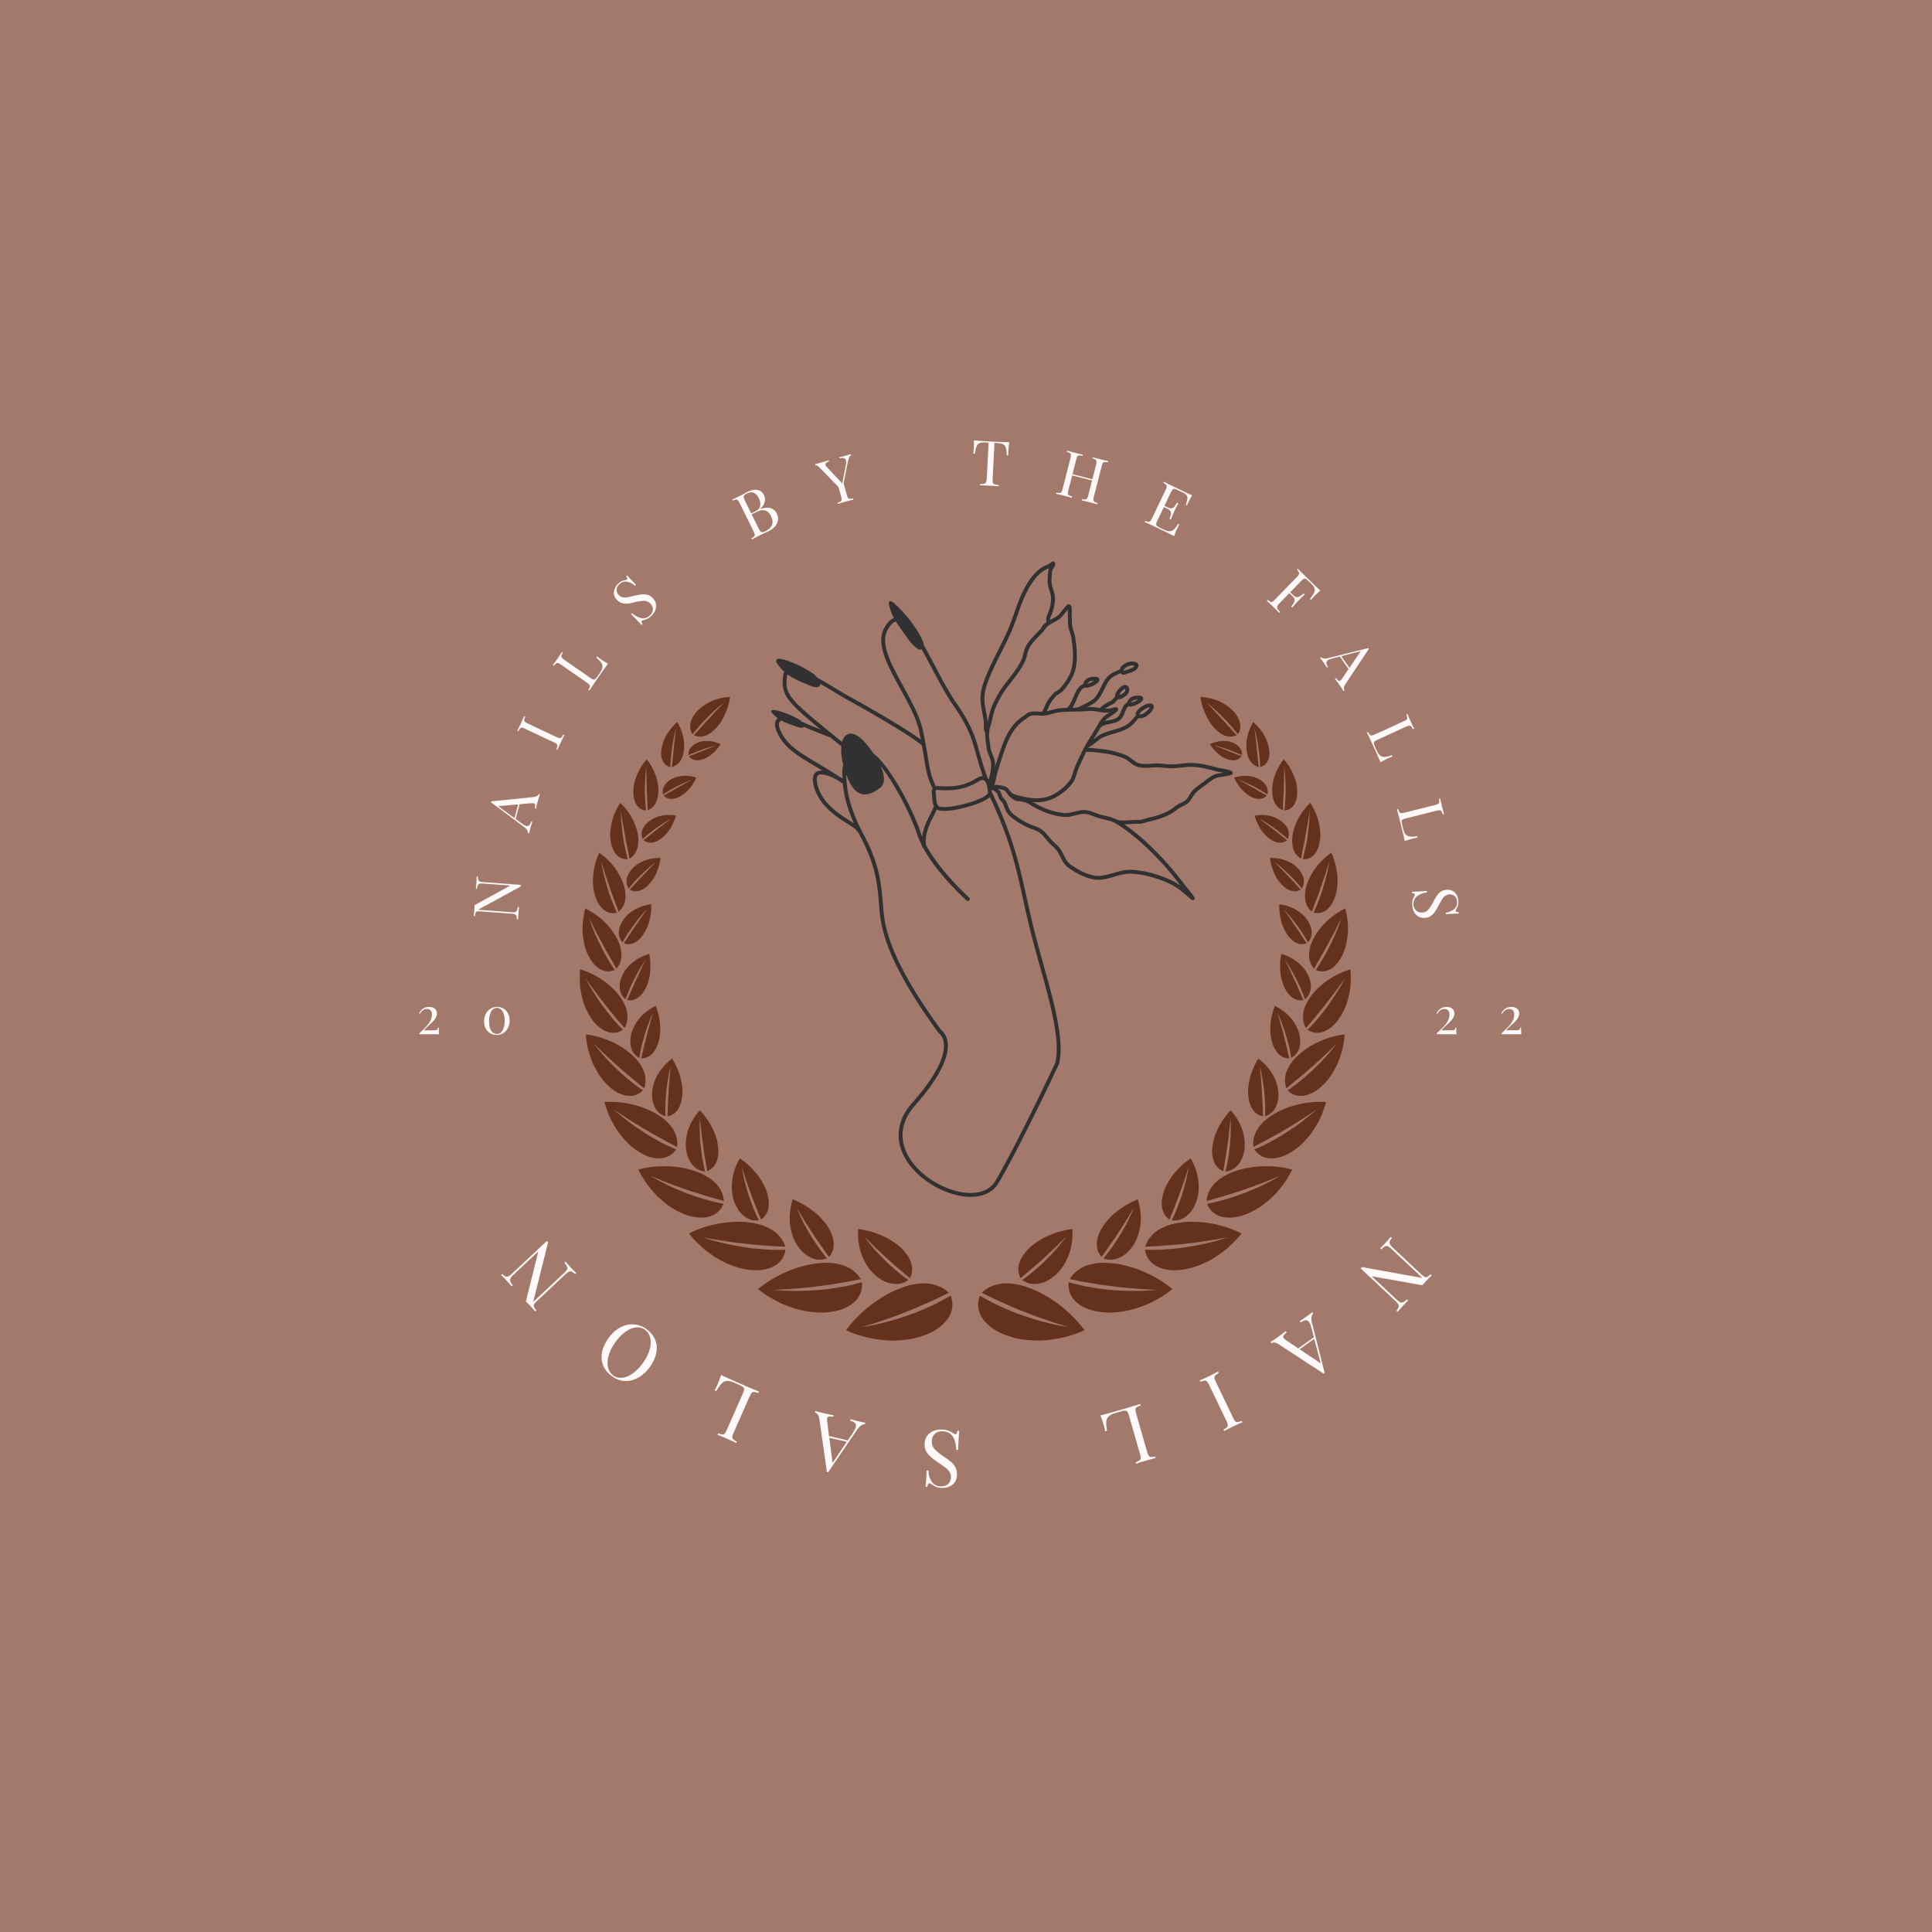
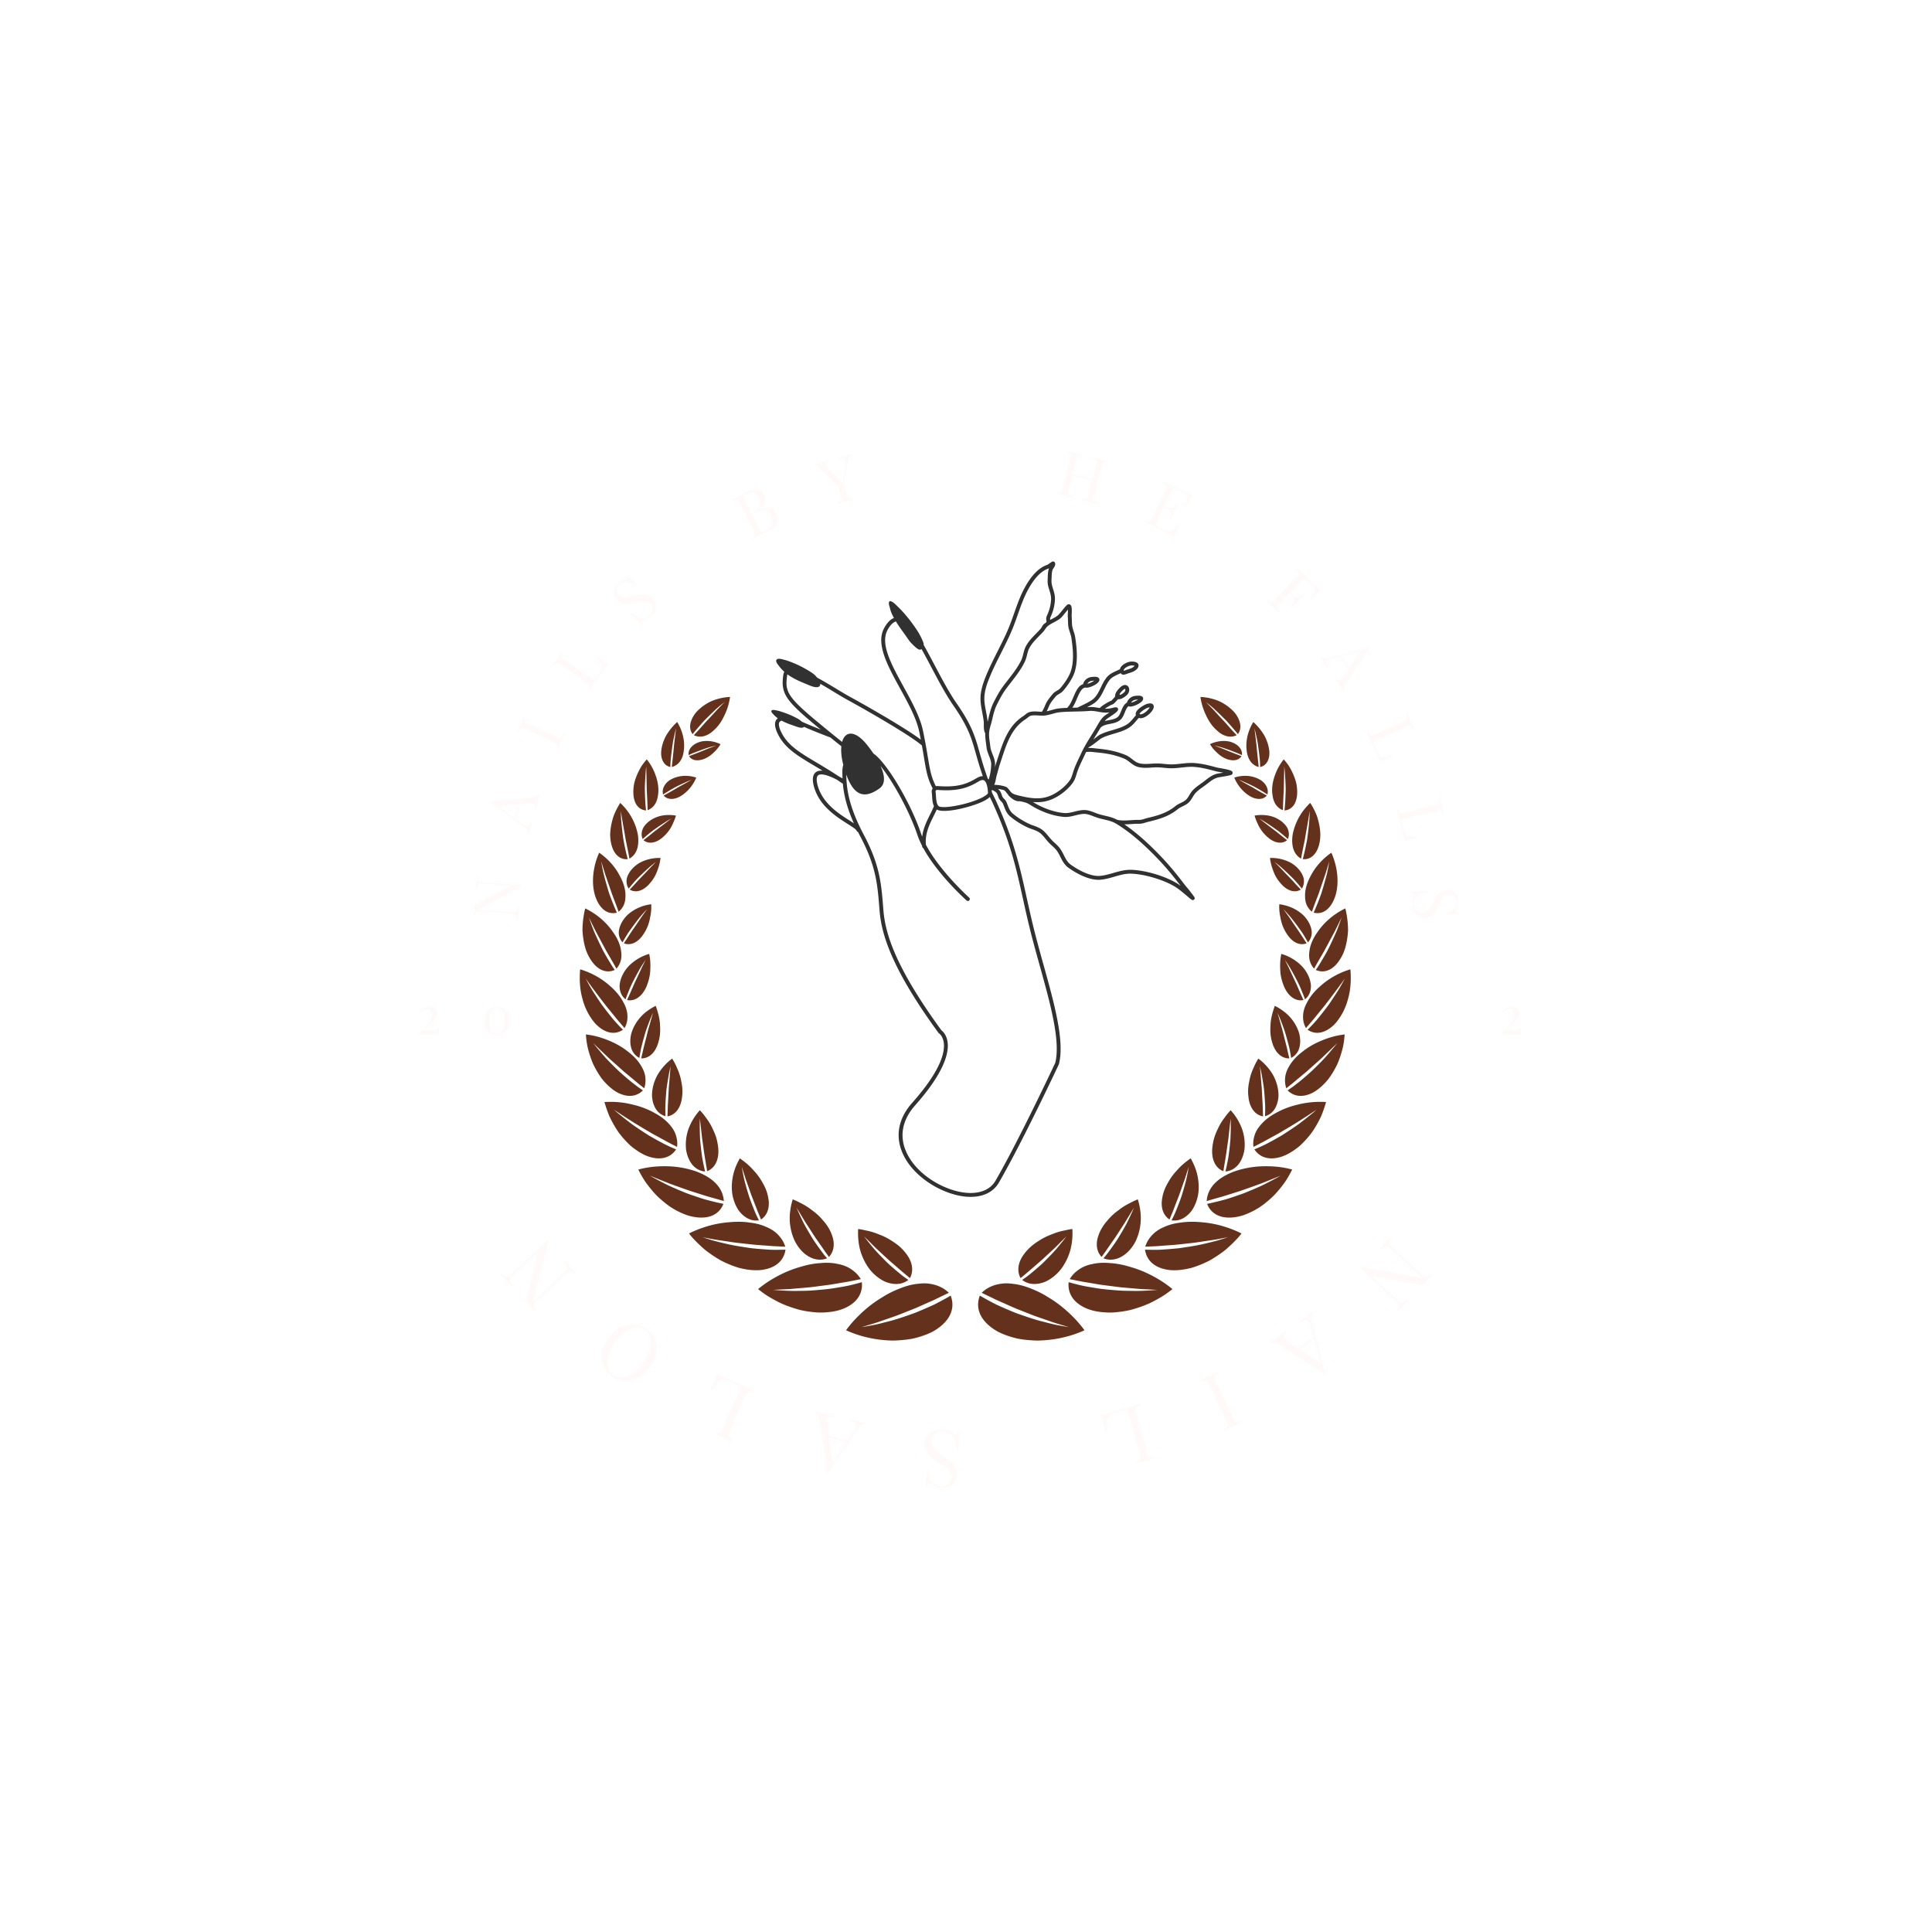
<svg xmlns="http://www.w3.org/2000/svg" data-bbox="-37.5 -37.5 450 450" height="500" viewBox="0 0 375 375" width="500" data-type="color">
  <g>
    <defs>
      <clipPath id="0fdd2cb9-ea01-4a7a-a317-a6b1f9e15aa5">
        <path d="M149 108h91v125h-91Zm0 0" />
      </clipPath>
      <clipPath id="9f5b377c-5981-4165-be38-1a697bc8d866">
        <path d="m181.734 90.227 75.98 62.285-69.417 84.683-75.984-62.285Zm0 0" />
      </clipPath>
      <clipPath id="c686ef36-d7f1-4d01-96c6-87a2ae16e5ce">
        <path d="m181.734 90.227 75.98 62.285-69.417 84.683-75.984-62.285Zm0 0" />
      </clipPath>
      <clipPath id="4972c042-d374-4b1e-a835-77beec9df1fb">
        <path d="M112.531 135.277h72.395V260.2H112.53Zm0 0" />
      </clipPath>
      <clipPath id="ff5b80fa-abe3-44dd-a0f9-f7b3c769b76e">
        <path d="M189.824 135.277h72.36V260.2h-72.36Zm0 0" />
      </clipPath>
    </defs>
    <path fill="#ffffff" d="M412.5-37.5v450h-450v-450h450z" data-color="1" />
-     <path fill="#a2796a" d="M412.5-37.5v450h-450v-450h450z" data-color="2" />
    <g clip-path="url(#0fdd2cb9-ea01-4a7a-a317-a6b1f9e15aa5)">
      <g clip-path="url(#9f5b377c-5981-4165-be38-1a697bc8d866)">
        <g clip-path="url(#c686ef36-d7f1-4d01-96c6-87a2ae16e5ce)">
          <path d="M187.738 231.535c-4.25-.289-10.027-3.515-11.949-8.219-1.226-3-.586-6.035 1.848-8.78 5.73-6.462 6.582-10.255 6.285-12.298-.203-1.414-.953-2.074-1.188-2.25-9.382-12.847-10.953-19.281-11.277-23.449l-.004-.05c-.383-4.958-.656-8.536-3.777-14.434-2.93-5.532-3.356-8.864-3.414-11.711 1.48 4.113 3.5 4.785 6.43 2.703 1.296-.926.995-2.668.226-4.363 2.45 3.043 5.625 8.828 7.152 13.382.239.7.547 1.403.907 2.11.007.047.007.097.015.148a.376.376 0 0 0 .133.242c.027.02.055.036.086.051 2.777 5.098 8.137 9.93 8.402 10.164.153.137.39.13.528-.027a.373.373 0 0 0-.028-.531c-.066-.059-5.718-5.153-8.402-10.27-.191-2.152.703-3.953 1.5-5.55.219-.438.43-.86.613-1.278 1.43.844 6.625-.465 8.863-1.516.66-.312 1.133-.613 1.438-.918.05.11.102.215.156.325.125.257.25.511.332.691 3.5 7.652 4.633 12.8 5.946 18.762.484 2.191.984 4.453 1.632 6.98.5 1.961 1.067 3.98 1.61 5.938 2.094 7.535 4.074 14.656 3.023 18.918-.101.215-7.062 15.054-11.594 22.867-.988 1.7-2.937 2.539-5.492 2.363Zm-22.773-72.23c-2.117-1.34-5.32-3.368-6.258-6.848-.195-.727-.336-1.656.113-1.984.625-.457 2.258.152 3.621.87.332.223.664.446 1.008.684a.44.44 0 0 0 .149.063c.183 2.066.699 4.476 2.14 7.715-.23-.153-.488-.317-.773-.5Zm-6.426-11.266c-3.223-1.918-5.555-3.3-6.816-5.766-.559-1.085-.688-1.867-.368-2.195a.756.756 0 0 1 .364-.195c.77.418 1.61.715 2.414.992.414.145.828.316 1.258.367.191.024.527.028.664-.16 2.148.941 4.87 1.969 5.132 2.066.856.696 1.551 1.254 2.118 1.7-.098.972.011 2.191.375 3.593-.121.43-.184.891-.18 1.375.004.418.012.844.035 1.282a23.77 23.77 0 0 0-.703-.395c-1.566-1.039-3.004-1.894-4.293-2.664Zm-5.75-16.937a.928.928 0 0 1 .05-.211c1.153.847 2.47 1.394 3.716 1.906.547.223 1.101.496 1.683.57.274.04.782.047.934-.344a.814.814 0 0 0 .043-.3c1.015.578 1.996 1.172 2.816 1.672.922.558 1.719 1.042 2.344 1.382 2.883 1.57 11.66 6.528 14.441 8.809.028.023.055.043.086.07l.036.024c.16.879.289 1.648.402 2.332.441 2.64.687 4.12 1.691 6.02a1.014 1.014 0 0 0-.176.769c.032.168.043.414.06.672.038.648.081 1.41.366 2.004a22.458 22.458 0 0 1-.742 1.593c-.64 1.282-1.34 2.688-1.547 4.325a11.016 11.016 0 0 1-.207-.567c-2.023-6.02-6.7-13.851-9.25-15.566-.8-1.192-1.535-2.04-1.535-2.04-2.219-2.546-3.988-2.245-4.547-.214a303.992 303.992 0 0 1-4.504-3.664c-6.176-5.09-6.62-6.14-6.16-9.242Zm22.61 2.226c-2.36-4.293-4.587-8.351-3.133-11.035.527-.973 1.078-1.531 1.636-1.66.73 1.195 1.621 2.336 2.391 3.465.39.57.89 1.066 1.402 1.515.239.211.602.516.91.48a.51.51 0 0 0 .27-.105 172.104 172.104 0 0 1 1.898 3.524c1.383 2.613 2.809 5.316 4.301 7.46 2.899 4.173 3.508 6.337 4.348 9.329.348 1.238.738 2.625 1.344 4.351-.356-.007-.746.114-1.172.368-1.758 1.042-3.543 1.882-7.614 1.55a1.143 1.143 0 0 0-.328.032c-.91-1.758-1.148-3.188-1.57-5.715a123.483 123.483 0 0 0-.93-5.047c-.558-2.688-2.183-5.649-3.754-8.512Zm17.257 13.07c-.191-.492-.375-.957-.426-1.433a19.133 19.133 0 0 0-.101-.774c-.09-.664-.188-1.347-.14-1.964.034-.536.183-1.055.34-1.602.081-.281.163-.57.23-.863.226-1.008.464-2.051.937-2.996.512-1.032 1.078-2.11 1.758-3.036.32-.437.664-.878 1-1.308.96-1.238 1.957-2.52 2.644-3.95.22-.449.34-.921.454-1.374.117-.473.23-.918.445-1.317.465-.87 1.152-1.57 1.879-2.316.289-.293.586-.598.867-.91.129-.145.234-.301.336-.45.11-.164.215-.316.336-.437.355-.348.828-.602 1.328-.863.48-.254.973-.516 1.387-.883.148-.133.394-.43.773-.899.164-.203.39-.48.578-.699.008.23.004.555-.02.961-.007.207-.011.281-.007.34.027.277.035.555.043.852.008.296.016.601.043.906.047.488.191.933.332 1.367.117.36.226.695.281 1.04.332 2.187.602 4.952-.289 6.964-.39.894-1.121 1.992-1.898 2.863-.157.176-.375.309-.606.446-.285.171-.61.367-.86.675l-.175.215c-.43.535-.879 1.086-1.164 1.734a6.166 6.166 0 0 0-.125.286c-.18.414-.363.836-.602 1.18a20.916 20.916 0 0 1-.62-.028c-.622-.04-1.262-.078-1.829.105-.336.114-.59.317-.808.497-.114.093-.22.18-.332.253-2.907 1.84-3.93 4.985-4.922 8.024-.11.336-.215.668-.328.996a17.64 17.64 0 0 0-.282.934c.012-.149.02-.297.028-.454.035-.753-.23-1.43-.485-2.082Zm-1.191-7.875-.078-.402c-.164-.855-.336-1.742-.325-2.61.02-1.32.45-2.593.872-3.671.683-1.742 1.543-3.45 2.379-5.098.804-1.601 1.64-3.262 2.324-4.96.332-.837.636-1.7.93-2.532.449-1.285.917-2.613 1.503-3.855.922-1.946 2.442-4.403 4.45-5.047a.428.428 0 0 0 .09-.035c-.196.539-.22 1.14-.239 1.667l-.008.211c-.023.461-.047.938.059 1.422.078.348.176.66.27.965.175.567.34 1.102.324 1.734a7.956 7.956 0 0 1-.68 2.899l-.016.035c-.093.207-.21.469-.246.742-.023.16.004.313.031.442a.984.984 0 0 1 .024.183c-.04.262-.316.364-.492.508-.317.258-.39.637-.653.93-.27.3-.562.601-.843.89-.735.746-1.493 1.52-2.008 2.485-.258.48-.387.992-.512 1.488-.11.438-.215.852-.398 1.234-.653 1.356-1.625 2.606-2.563 3.813-.336.434-.683.879-1.012 1.324-.71.969-1.296 2.082-1.828 3.145-.511 1.027-.77 2.164-.996 3.168a7.57 7.57 0 0 1-.125.492 17.895 17.895 0 0 0-.234-1.567Zm12.812.032c.512-.14 1-.278 1.512-.32.961-.087 1.941-.106 2.89-.126.91-.02 1.852-.039 2.786-.117.566-.043 1.117.051 1.7.153.503.09 1.03.183 1.577.175.2-.004.41-.02.613-.043-.128.086-.25.168-.347.23-.258.177-.48.325-.61.427-.613.492-1.027 1.218-1.394 1.859-.074.133-.149.262-.227.39-.277.47-.574.946-.863 1.41-.726 1.169-1.48 2.38-2.062 3.645-.118.258-.247.524-.372.79-.378.792-.77 1.617-1.05 2.425-.067.188-.125.383-.184.574-.156.512-.305.993-.586 1.407-.789 1.14-2.183 2.285-3.558 2.918-1.88.863-3.75.683-5.98.152l-.142-.031c-.507-.118-1.273-.297-1.617-.602-.148-.133-.273-.297-.41-.469a4.691 4.691 0 0 0-.457-.527c-.332-.313-1.898-.586-2.523-.523.183-.391.27-.836.351-1.247.047-.238.094-.464.153-.671.078-.266.148-.528.218-.79.133-.484.258-.937.41-1.406.114-.332.223-.664.333-1 .949-2.914 1.933-5.925 4.609-7.625.148-.093.277-.199.402-.304.196-.157.363-.297.57-.364.43-.14 1-.105 1.547-.07.407.023.829.05 1.215.008.516-.059 1.012-.196 1.496-.328Zm8.286 7.457.433.047c1.578.152 3.3.406 5.215 1.191.371.156.715.418 1.078.7.48.366.977.75 1.598.913.883.235 1.746.176 2.582.125.422-.031.863-.058 1.293-.047.379.012.773.051 1.152.086.348.036.711.07 1.074.086.797.035 1.59-.05 2.356-.136.828-.09 1.61-.176 2.39-.122 1.465.102 2.79.45 4.192.825l.215.054c.05.016.152.032.394.075.34.058.64.113.899.164-.211.035-.457.078-.746.12l-.165.028c-1.078.184-1.796.742-2.558 1.336-.176.137-.356.273-.54.414l-.359.258c-.543.387-1.105.789-1.566 1.285-.262.285-.46.61-.652.926-.192.32-.375.62-.61.855-.273.278-.648.457-1.043.653-.36.175-.734.359-1.066.629-1.469 1.207-3.168 1.777-5.27 2.261a9.492 9.492 0 0 0-.691.196c-.406.125-.727.222-1.191.21-.415-.011-.903.02-1.422.051-.93.063-1.98.125-2.711-.07-.79-.426-1.59-.617-2.371-.797-.371-.086-.762-.176-1.141-.293-.254-.074-.52-.18-.797-.285-.66-.254-1.34-.516-2.039-.523-.66-.008-1.309.152-1.934.308-.68.168-1.32.324-1.953.278-1.937-.149-4.152-.926-6.117-2.141 1.352.11 2.625-.043 3.922-.637 1.512-.7 2.992-1.914 3.863-3.176.348-.507.52-1.07.688-1.613.055-.184.11-.367.176-.547.265-.77.648-1.57 1.02-2.347.128-.27.253-.54.374-.801.09-.192.184-.387.281-.582.598-.086 1.133-.028 1.746.043Zm4.128 13.89c2.657 1.633 5.32 3.907 8.387 7.157 1.297 1.37 2.633 2.968 4.082 4.875l-.168-.121c-2.199-1.56-6.433-2.899-9.437-2.985-1.203-.035-2.344.293-3.446.61-.89.257-1.734.5-2.609.57-2.113.164-4.648-1.457-5.64-2.16-.673-.477-1.012-1.153-1.372-1.868a10.339 10.339 0 0 0-.633-1.136c-.328-.496-.738-.871-1.136-1.239a8.599 8.599 0 0 1-.711-.699 19.284 19.284 0 0 1-.442-.52c-.351-.425-.71-.863-1.14-1.218-.004 0-.008-.004-.012-.008-.586-.476-1.223-.703-1.836-.926a9.265 9.265 0 0 1-.969-.386c-1.191-.578-2.32-1.309-3.097-1.996-.477-.43-.696-.993-.926-1.586a10.89 10.89 0 0 0-.234-.59c-.11-.25-.29-.446-.465-.633-.149-.164-.29-.316-.348-.473-.035-.086-.062-.172-.094-.254-.078-.23-.16-.472-.336-.761a1.63 1.63 0 0 0-.414-.426c.516.066 1.145.2 1.29.297.132.125.25.277.374.437.11.137.22.278.34.407a.348.348 0 0 0 .094.164c1.125 1.129 1.75 1.101 2.086 1.082.031 0 .059-.004.074-.004l.188.043c.668.14 1.152.242 1.699.597 2.125 1.368 4.57 2.246 6.71 2.41.755.06 1.485-.125 2.192-.3.61-.149 1.18-.293 1.746-.285.563.007 1.18.246 1.774.472.281.11.574.219.851.305.407.125.805.215 1.192.305.73.171 1.425.332 2.093.68a.064.064 0 0 1 .016.019.339.339 0 0 0 .149.07c.042.027.085.047.128.074Zm-34.5-3.433c-.004 0-.011-.008-.015-.012-.414-.387-.473-1.332-.512-2.027-.02-.297-.031-.547-.07-.758a.305.305 0 0 1 .074-.254.306.306 0 0 1 .25-.098c4.289.348 6.258-.586 8.059-1.656.433-.258.777-.324 1.015-.195a.576.576 0 0 1 .098.062c.25.207.59.778.68 2.375.003.098-.239.477-1.403 1.024-2.86 1.343-7.492 2.101-8.176 1.539Zm29.676-24.305c.235-.031.406-.043.535-.05-.324.23-.898.519-1.359.6.117-.198.418-.495.824-.55Zm7.68-2.996c.324-.02.558.023.668.066-.016.02-.035.051-.067.082-.27.317-.757.47-1.23.618a7.931 7.931 0 0 0-.398.132l-.063.024a2.52 2.52 0 0 1-.324.101c-.04-.078-.028-.144.004-.21.18-.403.996-.786 1.41-.813Zm-1.55 4.754c.218-.203.35-.223.382-.211.012.008.031.039.043.098.035.16-.027.402-.234.582-.32.277-.57.422-.747.5a.381.381 0 0 0-.148-.125c.098-.192.3-.48.703-.844Zm2.366 1.906a5.36 5.36 0 0 1 .535-.047c-.324.227-.898.516-1.359.598.117-.2.418-.496.824-.55Zm2.5 1.512c.13-.024.223-.04.293-.047-.148.371-.867 1.102-1.492 1.312-.137.047-.328.083-.45-.003-.007-.004-.01-.008-.015-.012-.008-.008-.012-.008-.012-.008.012-.316 1.27-1.156 1.676-1.242Zm-28.984 92.207c4.559-7.856 11.555-22.777 11.625-22.926a.218.218 0 0 0 .016-.047.274.274 0 0 0 .03-.074c1.106-4.457-.902-11.676-3.027-19.316a295.313 295.313 0 0 1-1.605-5.922c-.645-2.512-1.14-4.77-1.625-6.953-1.324-6.004-2.465-11.188-5.996-18.914-.082-.184-.211-.446-.34-.708a26.667 26.667 0 0 1-.406-.847.205.205 0 0 0-.04-.07c-.007-.13-.019-.258-.03-.38.042-.011.082-.03.12-.046.383.187.758.422.868.601.133.22.195.403.265.614.032.09.063.183.102.28.11.29.316.516.5.712.137.148.266.289.324.426.082.183.156.37.227.558.25.653.511 1.328 1.125 1.875.828.735 2.02 1.508 3.27 2.113.35.172.702.297 1.042.418.582.211 1.13.407 1.625.809.371.305.711.715 1.035 1.113.157.184.305.371.461.543.246.278.508.52.766.754.379.348.742.68 1.02 1.098.222.34.406.703.585 1.058.352.7.715 1.422 1.407 1.993.066.05.132.101.203.152 1.058.75 3.773 2.476 6.133 2.297.953-.074 1.87-.34 2.757-.598 1.098-.316 2.133-.613 3.215-.582 2.832.082 6.965 1.387 9.024 2.848.511.363.972.75 1.46 1.16.137.117.274.23.415.351.066.051.132.11.207.172a9.7 9.7 0 0 0 .656.528.39.39 0 0 0 .504-.047c.066-.074.2-.278-.035-.555a.242.242 0 0 1-.035-.043c-.114-.183-.239-.344-.36-.5a8.53 8.53 0 0 0-.172-.222 16.954 16.954 0 0 0-.761-.954c-.215-.254-.434-.52-.637-.785-1.48-1.953-2.844-3.582-4.172-4.988-2.676-2.836-5.055-4.941-7.395-6.535.461-.004.93-.031 1.375-.063.5-.03.97-.062 1.352-.05.59.015 1-.11 1.434-.247.199-.058.402-.12.636-.175 2.203-.512 3.996-1.118 5.578-2.414.262-.215.583-.371.922-.54.434-.21.883-.43 1.246-.796.293-.297.508-.649.72-.993.179-.296.35-.578.558-.804.406-.442.937-.82 1.453-1.188.121-.09.242-.175.363-.261.192-.141.38-.286.559-.426.715-.555 1.332-1.035 2.222-1.188l.16-.027c2.372-.379 2.383-.438 2.43-.754.075-.469-.312-.621-2.574-1.016-.168-.027-.289-.046-.332-.058l-.215-.055c-1.437-.383-2.797-.742-4.332-.848-.847-.058-1.7.036-2.523.125-.739.083-1.5.165-2.242.133-.34-.015-.692-.05-1.036-.082-.39-.039-.793-.078-1.203-.09a13.06 13.06 0 0 0-1.363.047c-.809.051-1.574.102-2.34-.101-.473-.125-.89-.446-1.328-.785-.387-.297-.785-.606-1.254-.797-2.004-.825-3.793-1.086-5.43-1.246-.144-.016-.285-.028-.421-.047-.47-.051-.922-.102-1.407-.082.028-.051.059-.102.086-.153.324-.117.88-.53 1.676-1.148.32-.246.684-.527.79-.586.737-.387 1.581-.633 2.398-.875 1.019-.297 2.07-.606 2.98-1.195.61-.395 1.016-.88 1.41-1.348.145-.176.3-.355.461-.527.211.07.496.093.863-.032.875-.293 1.797-1.246 1.985-1.84.097-.312.066-.558-.094-.738-.266-.297-.734-.203-1.074-.136-.38.074-2.078.953-2.266 1.812a.748.748 0 0 0 .031.426c-.172.183-.332.37-.48.55-.375.446-.73.872-1.246 1.204-.817.531-1.77.808-2.781 1.105-.852.25-1.73.508-2.536.93-.156.082-.43.293-.902.656-.094.074-.207.16-.324.25l.34-.547c.289-.465.586-.945.87-1.422.06-.097.118-.203.18-.308 0-.004.004-.004.004-.004.453-.473 1.118-.606 1.817-.742.676-.13 1.379-.27 1.965-.727.464-.363.703-.95.937-1.515.207-.508.406-.985.719-1.2.117.063.27.094.453.075.793-.083 2.098-.739 2.336-1.293a.528.528 0 0 0-.05-.547c-.212-.274-.653-.34-1.524-.223-.766.106-1.395.742-1.508 1.285-.586.317-.86.977-1.121 1.617-.196.477-.399.97-.707 1.211-.442.344-1.028.461-1.645.582-.285.055-.57.11-.851.192.132-.168.277-.32.437-.45.106-.082.324-.23.559-.382.844-.563 1.406-.957 1.562-1.297a.392.392 0 0 0-.054-.41c-.086-.098-.215-.246-1.024-.024-.34.098-.781.156-1.18.16-.09.004-.18-.004-.27-.007.49-.34 1.216-.762 1.403-.809.27-.066.52-.336.907-.773l.242-.266c.422.07 1.008-.184 1.664-.75.387-.332.574-.84.484-1.3-.066-.325-.27-.575-.55-.665-.239-.078-.63-.078-1.122.371-.867.793-1.101 1.418-1.02 1.824-.081.09-.167.184-.257.286-.168.187-.445.5-.527.543-.36.085-1.832.949-2.223 1.414-.059-.008-.113-.02-.168-.028-.602-.105-1.227-.215-1.89-.16-.133.012-.27.02-.403.027.688-.347 1.367-.722 1.805-1.128.722-.676 1.14-1.547 1.547-2.387.328-.68.636-1.32 1.09-1.852.406-.476 1.058-.773 1.687-1.062a8.69 8.69 0 0 0 .406-.188c.02.031.04.063.063.094s.05.059.078.082c.297.242.777.063 1.047-.039l.047-.02a8.46 8.46 0 0 1 .375-.12c.546-.173 1.167-.368 1.578-.848.34-.403.3-.711.203-.903-.25-.504-1.082-.504-1.426-.484-.625.039-1.73.547-2.05 1.254a1.222 1.222 0 0 0-.071.223c-.176.09-.363.175-.563.265-.703.324-1.43.653-1.949 1.258-.515.61-.86 1.32-1.191 2.012-.395.816-.766 1.586-1.387 2.164-.492.46-1.488.945-2.289 1.332-.285.137-.55.265-.773.383a.277.277 0 0 0-.055.039c-.172.004-.34.007-.508.007l-.527.012c.343-.488.582-1.039.816-1.578l.184-.43c.293-.668.777-1.789 1.43-1.875.035-.004.066-.02.097-.035.098.031.211.043.34.031.797-.082 2.098-.738 2.336-1.292a.528.528 0 0 0-.05-.547c-.212-.278-.65-.34-1.524-.223-.809.11-1.461.812-1.52 1.371-.934.277-1.45 1.465-1.797 2.274l-.187.43c-.293.675-.567 1.312-1.032 1.8a.383.383 0 0 0-.07.105c-.476.02-.96.043-1.437.086-.582.051-1.125.2-1.649.348-.312.086-.613.168-.91.227a12.7 12.7 0 0 0 .363-.79l.118-.28c.246-.555.664-1.067 1.066-1.56l.176-.218c.164-.207.406-.352.66-.504.27-.164.547-.332.777-.59.828-.926 1.606-2.097 2.028-3.058.968-2.192.691-5.094.343-7.383-.062-.403-.187-.79-.308-1.156-.133-.415-.258-.805-.297-1.207a11.938 11.938 0 0 1-.043-.856c-.008-.297-.016-.602-.043-.894 0-.04.004-.126.008-.239.058-1.133.027-1.715-.266-1.941a.464.464 0 0 0-.426-.082c-.218.066-.437.312-1.199 1.25-.27.332-.574.707-.691.808-.348.309-.782.54-1.239.782-.113.058-.23.12-.343.183 0-.008-.004-.02-.004-.027a1 1 0 0 1-.028-.207c.024-.168.118-.375.192-.543l.015-.035a8.672 8.672 0 0 0 .743-3.172c.023-.762-.168-1.383-.356-1.985-.09-.289-.183-.585-.25-.902-.086-.387-.066-.816-.05-1.226l.011-.215c.02-.496.04-1.016.195-1.446a1.69 1.69 0 0 1 .16-.261c.188-.278.446-.657.301-1.059a.395.395 0 0 0-.25-.242c-.23-.074-.402.05-.816.348-.133.093-.356.253-.418.28-2.27.727-3.918 3.36-4.902 5.442-.602 1.278-1.075 2.625-1.536 3.926-.289.828-.59 1.68-.917 2.504-.668 1.668-1.497 3.312-2.297 4.898-.84 1.668-1.711 3.391-2.407 5.164-.445 1.141-.902 2.496-.922 3.934-.015.945.165 1.871.336 2.762l.075.402c.09.477.183.988.23 1.5.004.07.004.215.004.371-.004.79.02 1.43.277 1.77-.027.656.063 1.332.153 1.988.035.254.07.508.097.754.063.574.27 1.11.473 1.625.238.61.461 1.183.434 1.773-.051 1.075-.184 1.875-.485 2.856 0 .012-.004.02-.004.027a1.947 1.947 0 0 0-.207-.254.425.425 0 0 0-.02-.101c-.714-1.973-1.148-3.516-1.53-4.875-.86-3.063-1.48-5.278-4.454-9.555-1.464-2.11-2.882-4.79-4.254-7.383-.742-1.402-1.457-2.754-2.148-3.969.016-.293-.047-.43-.223-.851a12.856 12.856 0 0 0-.925-1.785 30.545 30.545 0 0 0-2.305-3.118c-.152-.187-.32-.374-.48-.55a22.736 22.736 0 0 0-1.208-1.25c-.363-.348-.761-.797-1.261-.942-.09-.027-.164-.035-.227.028-.273.28-.078.757.016 1.093.09.34.172.696.304 1.024.153.383.336.754.536 1.12-.696.243-1.325.895-1.91 1.974-1.649 3.046.671 7.277 3.132 11.757 1.543 2.813 3.14 5.723 3.676 8.301.117.559.223 1.078.316 1.574-3.292-2.464-11.265-6.964-13.996-8.449-.609-.332-1.398-.812-2.312-1.367-1.348-.816-2.64-1.586-3.824-2.23l-.059-.075a4.249 4.249 0 0 0-.992-.886 19.59 19.59 0 0 0-1.223-.743 20.597 20.597 0 0 0-3.027-1.41 9.915 9.915 0 0 0-1.242-.383c-.352-.082-.899-.277-1.243-.046a.322.322 0 0 0-.14.183c-.106.363.34.844.496 1.063.207.285.43.55.664.789.133.136.27.265.406.39-.086.157-.16.352-.195.59-.527 3.551.375 4.946 6.426 9.934l.84.691c-1.168-.465-2.594-1.047-3.707-1.562a3.106 3.106 0 0 0-.743-.551c-.3-.164-.605-.32-.914-.469a18.014 18.014 0 0 0-1.898-.765c-.121-.043-.246-.083-.367-.122a8.842 8.842 0 0 0-.93-.25c-.262-.05-.672-.171-.926-.035a.207.207 0 0 0-.101.114c-.078.222.257.523.375.66a5.397 5.397 0 0 0 .875.785.988.988 0 0 0-.157.133c-.578.593-.5 1.625.239 3.062.636 1.246 1.507 2.219 2.59 3.11 1.23 1.007 2.742 1.906 4.507 2.957.485.289.989.59 1.508.902-.496-.04-.945.035-1.285.281-.633.461-.766 1.399-.395 2.785.618 2.29 2.102 3.97 3.665 5.254 1.007.824 2.05 1.485 2.917 2.035.758.48 1.618 1.024 1.684 1.266.04.14.152.238.285.266.153.304.313.613.48.93 3.048 5.765 3.317 9.277 3.696 14.14l.004.055c.328 4.273 1.93 10.851 11.453 23.882.027.036.063.07.102.094.027.02.742.504.918 1.817.254 1.882-.602 5.437-6.11 11.644-3.332 3.758-2.918 7.278-1.98 9.567.785 1.914 2.168 3.597 3.832 4.96 2.652 2.176 6.012 3.536 8.762 3.723 2.855.195 5.054-.777 6.19-2.738" fill="#323131" data-color="3" />
        </g>
      </g>
    </g>
    <g clip-path="url(#4972c042-d374-4b1e-a835-77beec9df1fb)">
      <path fill-rule="evenodd" d="M133.742 146.773c.153-.058.324-.128.508-.199.188-.07.387-.144.598-.226.414-.16.87-.34 1.347-.528.461-.191.942-.386 1.418-.582.48-.183.961-.36 1.399-.535-.457.11-.95.234-1.45.375-.484.152-.972.324-1.449.496-.945.348-1.851.692-2.449.996-.148-1.074.664-1.984 1.844-2.453.582-.242 1.312-.328 2.054-.285.75.05 1.532.246 2.293.61a6.602 6.602 0 0 1-.718 1c-.258.3-.543.558-.809.812a5.448 5.448 0 0 1-1.723 1.074c-1.183.422-2.273.336-2.863-.555Zm-4.926 7.645a71.95 71.95 0 0 0 2.524-1.434c.234-.144.484-.28.738-.418.25-.136.504-.277.754-.414.496-.277.98-.55 1.422-.808-.95.379-2.047.867-3.05 1.379a35.469 35.469 0 0 0-2.497 1.488c-.156-.574-.055-1.149.234-1.668.29-.516.758-.988 1.403-1.313a5.652 5.652 0 0 1 2.207-.62 6.548 6.548 0 0 1 2.59.324c-.715 1.734-1.938 2.957-3.102 3.64-1.191.664-2.453.711-3.223-.156Zm-3.918 8.66c.325-.25.711-.55 1.133-.887.426-.336.86-.714 1.364-1.082.484-.367.984-.754 1.48-1.129s.945-.757 1.418-1.09c-.52.262-1.008.587-1.531.919a50.32 50.32 0 0 0-1.543 1.046c-.25.18-.508.352-.735.536-.226.18-.445.359-.652.527-.414.348-.785.668-1.09.945-.265-.593-.254-1.234-.031-1.847.059-.153.121-.305.21-.45a3.79 3.79 0 0 1 .306-.425 4.64 4.64 0 0 1 .816-.766 5.983 5.983 0 0 1 2.273-1.031 7.6 7.6 0 0 1 2.887-.035 9.4 9.4 0 0 1-.52 1.382 7.79 7.79 0 0 1-.636 1.22c-.477.745-1.082 1.343-1.649 1.808-1.168.91-2.52 1.172-3.5.36Zm-2.664 9.594c.305-.32.668-.711 1.059-1.145.2-.214.394-.441.613-.672.223-.23.453-.468.684-.71.933-.961 1.851-1.985 2.746-2.852-1.012.73-2.023 1.676-2.984 2.61-.98.925-1.766 1.874-2.325 2.574-.39-.598-.492-1.293-.359-1.989.172-.691.582-1.383 1.172-1.988a6.066 6.066 0 0 1 1.008-.836c.375-.25.824-.46 1.28-.633a8.104 8.104 0 0 1 3.079-.5c-.117 1.102-.457 2.082-.816 2.965a7.49 7.49 0 0 1-.668 1.211c-.243.367-.54.695-.801.992-1.094 1.168-2.496 1.684-3.688.973Zm-1.14 10.418c.547-.793 1.222-1.926 2.07-3.11.398-.585.809-1.195 1.219-1.8.191-.297.414-.586.62-.875.204-.285.407-.563.602-.832a26.892 26.892 0 0 0-1.414 1.562 47.89 47.89 0 0 0-1.324 1.723c-.21.293-.422.582-.62.86a12.16 12.16 0 0 0-.556.831c-.332.54-.625 1.04-.859 1.461a2.825 2.825 0 0 1-.723-2.058c.063-.766.375-1.579.895-2.329.266-.375.566-.734.937-1.066a8.155 8.155 0 0 1 1.266-.894 8.587 8.587 0 0 1 3.195-1.047 9.52 9.52 0 0 1-.066 1.714 8.867 8.867 0 0 1-.145.805c-.043.262-.093.52-.16.77a7.945 7.945 0 0 1-1.187 2.597c-.953 1.434-2.36 2.235-3.75 1.688Zm.617 11.015c.219-.468.473-1.039.746-1.66.137-.308.277-.636.426-.972.07-.168.144-.336.219-.508.078-.172.164-.348.246-.524.324-.691.66-1.406.992-2.117.078-.176.156-.347.238-.52.078-.175.172-.347.254-.515l.492-.988c-.199.293-.406.601-.613.918-.106.16-.207.324-.313.488-.101.164-.191.328-.289.496a51.806 51.806 0 0 0-1.109 2.059 21.63 21.63 0 0 0-.922 2 38.27 38.27 0 0 0-.664 1.703c-.644-.508-1.012-1.235-1.117-2.055a4.157 4.157 0 0 1-.035-.629 4.97 4.97 0 0 1 .093-.66c.094-.441.25-.894.461-1.336a6.88 6.88 0 0 1 .805-1.297 7.788 7.788 0 0 1 1.18-1.172 9.23 9.23 0 0 1 3.207-1.664c.281 1.246.258 2.446.187 3.54-.101 1.097-.418 2.105-.78 2.949-.782 1.683-2.138 2.789-3.704 2.464Zm2.738 11.325c.133-.532.281-1.176.438-1.88.164-.706.383-1.488.578-2.277.097-.394.195-.796.297-1.199.097-.402.23-.808.34-1.207.23-.8.445-1.574.636-2.297-.3.684-.601 1.43-.894 2.207-.149.391-.293.786-.434 1.184-.125.394-.242.793-.355 1.187a56.538 56.538 0 0 0-.61 2.286 37.38 37.38 0 0 0-.343 1.91 3.111 3.111 0 0 1-.989-.805 3.199 3.199 0 0 1-.355-.527 3.575 3.575 0 0 1-.235-.61c-.242-.851-.242-1.847.032-2.863a8.246 8.246 0 0 1 1.636-2.965 8.316 8.316 0 0 1 1.371-1.285 10.52 10.52 0 0 1 1.715-1.055c.45 1.266.782 2.489.832 3.664.008.297.024.582.032.864a8.3 8.3 0 0 1-.028.828 8.053 8.053 0 0 1-.273 1.543c-.258.965-.656 1.785-1.23 2.375-.575.59-1.301.941-2.16.922Zm5.106 11.257c.027-.585.05-1.289.07-2.058.043-.774.09-1.621.137-2.5.027-.438.035-.867.078-1.316.039-.442.078-.887.113-1.329.078-.879.121-1.718.227-2.527-.22.79-.368 1.621-.516 2.488-.137.868-.297 1.782-.355 2.637a62.325 62.325 0 0 0-.16 2.508c-.024.781.003 1.48.027 2.07a3.275 3.275 0 0 1-2.047-1.71 5.15 5.15 0 0 1-.473-1.395 7.233 7.233 0 0 1-.097-.782c-.012-.27.004-.55.027-.828a8.417 8.417 0 0 1 1.11-3.425 10.499 10.499 0 0 1 2.773-3.047 11.5 11.5 0 0 1 .945 1.832 10.49 10.49 0 0 1 .844 2.707c.062.289.11.582.14.867a8.18 8.18 0 0 1 .032 1.66c-.051.535-.121 1.027-.254 1.488a4.69 4.69 0 0 1-.555 1.246c-.476.735-1.164 1.254-2.066 1.415Zm7.699 10.645c-.176-1.246-.516-2.93-.746-4.781-.067-.453-.133-.914-.2-1.38-.066-.46-.105-.94-.16-1.401-.05-.461-.101-.918-.152-1.364-.027-.222-.055-.441-.078-.656-.027-.215-.04-.438-.059-.648-.015.21-.027.433-.035.652 0 .219-.004.437-.004.66a55.403 55.403 0 0 0 .075 2.797 65.309 65.309 0 0 0 .39 3.406c.031.211.074.418.11.617.156.809.316 1.543.464 2.157-.988-.086-1.851-.57-2.5-1.34-.617-.79-1.05-1.836-1.203-3.012a9.202 9.202 0 0 1 .438-3.793 11.038 11.038 0 0 1 2.25-3.75c.261.277.504.555.73.84.227.285.426.582.64.86.415.57.759 1.152 1.04 1.745.137.301.277.59.402.88.125.288.23.581.324.87.188.579.297 1.168.38 1.72.32 2.187-.31 4.206-2.106 4.921Zm10.457 9.375c-.121-.3-.258-.633-.406-.992-.075-.176-.149-.36-.227-.55l-.23-.599c-.313-.8-.653-1.683-1.012-2.601-.32-.91-.652-1.86-.984-2.797l-.122-.34-.109-.351c-.074-.235-.148-.461-.223-.692-.144-.45-.285-.887-.425-1.312.152.87.332 1.828.562 2.789.246.941.528 1.91.824 2.851.305.938.657 1.809.98 2.63.169.402.325.8.493 1.152.168.347.328.671.48.968a3.658 3.658 0 0 1-1.53-.097 4.253 4.253 0 0 1-1.352-.727 5.395 5.395 0 0 1-1.13-1.207 7.627 7.627 0 0 1-.792-1.633c-.203-.601-.367-1.222-.422-1.91a10.053 10.053 0 0 1 .031-2.11c.086-.718.246-1.449.488-2.171.25-.73.59-1.465 1.004-2.18.633.473 1.258.926 1.79 1.438.269.25.523.511.761.777.238.27.48.52.695.789.434.531.805 1.094 1.114 1.656a9.47 9.47 0 0 1 .797 1.66c.199.555.324 1.125.402 1.649a5.1 5.1 0 0 1 .008 1.52c-.149.964-.61 1.812-1.465 2.39Zm13.191 7.266a80.202 80.202 0 0 0-.664-.91c-.23-.336-.48-.7-.742-1.079-.262-.375-.531-.765-.816-1.172-.137-.199-.282-.402-.426-.609-.14-.203-.277-.426-.418-.64-.277-.43-.563-.868-.848-1.31-.14-.214-.281-.433-.422-.651l-.21-.32-.204-.337c-.527-.87-1.05-1.73-1.539-2.543.356.864.782 1.774 1.239 2.711.226.477.48.926.738 1.38.258.448.523.902.789 1.343.527.906 1.105 1.703 1.64 2.457.274.375.536.73.786 1.059.25.34.504.613.73.878-2.078.836-4.402-.332-5.824-2.585-.367-.543-.656-1.188-.887-1.872-.226-.68-.39-1.406-.476-2.156-.09-.746-.086-1.55.004-2.363.085-.809.257-1.637.515-2.461.774.305 1.477.684 2.16 1.047.336.187.66.39.965.601.313.211.594.45.887.657a11.37 11.37 0 0 1 1.543 1.406c.113.125.223.254.328.383.11.12.215.246.316.367.204.25.387.504.559.762.34.52.613 1.054.813 1.59.195.535.332 1.042.375 1.558.085 1.02-.18 2.004-.91 2.809Zm15.723 4.105c-1.121-.902-2.688-2.254-4.29-3.664l-2.39-2.219c-.77-.773-1.515-1.52-2.21-2.195a50.833 50.833 0 0 0 1.952 2.441c.711.817 1.485 1.598 2.258 2.371.387.395.782.743 1.172 1.083.387.34.77.667 1.145.98.375.309.734.617 1.078.871.347.25.676.484.976.691a3.97 3.97 0 0 1-1.546.708 4.799 4.799 0 0 1-1.704-.004 5.866 5.866 0 0 1-.875-.223 4.553 4.553 0 0 1-.863-.383 8.384 8.384 0 0 1-1.625-1.187 9.768 9.768 0 0 1-.734-.766 9.27 9.27 0 0 1-.656-.906 11.26 11.26 0 0 1-1.04-2.082c-.14-.371-.261-.758-.367-1.153-.097-.402-.18-.82-.238-1.246a13.492 13.492 0 0 1-.098-2.648c.43.058.848.133 1.254.23.41.09.813.164 1.203.274a12.714 12.714 0 0 1 1.668.586 11.622 11.622 0 0 1 2.453 1.25c.594.375 1.137.77 1.618 1.21.48.438.894.93 1.238 1.4.348.476.617.972.797 1.483.36 1.02.351 2.086-.176 3.098Zm-46.504-99.2c-.012-.878.121-2.085.297-3.433.047-.34.094-.683.144-1.03.028-.173.051-.352.083-.524l.105-.512c.145-.684.3-1.363.465-2.008-.133 1.3-.352 2.715-.457 4.078-.07.664-.137 1.305-.196 1.89-.035.29-.066.563-.093.817-.024.258-.047.5-.063.719a2.65 2.65 0 0 0 .89-.41 2.75 2.75 0 0 0 .704-.692c.398-.554.64-1.273.73-2.105.227-1.61-.136-3.66-1.289-5.527a11.444 11.444 0 0 0-2.175 2.687c-.5.953-.797 1.906-.899 2.754a4.65 4.65 0 0 0-.004 1.188c.063.375.168.707.32.996.301.578.79.968 1.438 1.113Zm-4.719 8.427c-.125-.957-.199-2.325-.234-3.864-.016-.386.004-.765.016-1.16.015-.386.035-.781.058-1.176.051-.789.094-1.585.192-2.324.035 1.446.07 3.082.105 4.614.082 1.527.145 2.902.16 3.863a2.935 2.935 0 0 0 1.606-1.477c.172-.34.293-.722.367-1.136.07-.415.129-.84.125-1.305-.008-.918-.2-1.93-.582-2.961-.371-1.02-.91-2.04-1.68-2.984-.23.261-.45.527-.652.8-.102.133-.203.27-.297.407-.09.14-.172.285-.254.425-.328.57-.602 1.145-.82 1.707-.11.282-.203.563-.285.84a5.345 5.345 0 0 0-.114.41 8.285 8.285 0 0 0-.074.41 7.67 7.67 0 0 0-.105 1.547c.03.97.261 1.786.687 2.371.434.59 1.04.942 1.781.993Zm-3.558 9.457a41.593 41.593 0 0 1-.45-1.852c-.078-.355-.156-.73-.234-1.125-.07-.39-.164-.808-.215-1.219a77.25 77.25 0 0 1-.3-2.582c-.036-.437-.09-.886-.106-1.312a69.8 69.8 0 0 1-.027-1.266c.21 1.586.574 3.414.847 5.047.032.207.067.406.102.61.043.199.086.398.125.593.082.39.156.766.23 1.125a68.3 68.3 0 0 1 .36 1.875c1.515-.86 1.922-2.625 1.636-4.629-.367-2.023-1.43-4.328-3.425-6.183a14.98 14.98 0 0 0-1.063 2 9.128 9.128 0 0 0-.207.504c-.058.172-.113.34-.164.507-.098.34-.183.676-.258 1.008-.14.66-.226 1.301-.254 1.91a7.825 7.825 0 0 0 .137 1.72c.399 2.128 1.598 3.417 3.266 3.269Zm-2.114 10.383a49.45 49.45 0 0 1-1.265-3.114c-.074-.207-.156-.422-.23-.636a69.684 69.684 0 0 1-.977-3.418c-.133-.473-.223-.942-.313-1.407a51.16 51.16 0 0 1-.25-1.379c.13.426.266.864.407 1.313.066.223.136.45.207.672.062.226.136.453.218.683.309.899.625 1.809.926 2.692.156.433.281.855.445 1.265.157.41.305.805.45 1.18.285.75.53 1.418.726 1.969.735-.602 1.153-1.395 1.281-2.305a5.19 5.19 0 0 0 .043-.703 5.225 5.225 0 0 0-.02-.738 7.111 7.111 0 0 0-.343-1.555 10.076 10.076 0 0 0-.71-1.625 11.692 11.692 0 0 0-1-1.613 12.803 12.803 0 0 0-3.032-2.918c-1.39 3.148-1.496 6.426-.676 8.656.809 2.25 2.332 3.434 4.113 2.98Zm-.406 11.12c-.383-.523-.773-1.18-1.226-1.93a54.952 54.952 0 0 1-.696-1.19c-.25-.418-.468-.86-.687-1.31a81.57 81.57 0 0 1-1.328-2.847c-.41-.976-.754-1.96-1.082-2.91.43.867.886 1.793 1.351 2.734l1.473 2.739c.242.441.457.87.7 1.285.237.414.472.812.69 1.191.442.754.82 1.43 1.13 1.989.68-.782.992-1.707.968-2.711-.004-.25-.039-.504-.074-.762a5.749 5.749 0 0 0-.156-.79 7.744 7.744 0 0 0-.64-1.612 11.99 11.99 0 0 0-.481-.817c-.09-.133-.184-.27-.278-.402a12.536 12.536 0 0 0-1.645-1.969 13.86 13.86 0 0 0-1.714-1.43 14.766 14.766 0 0 0-2.031-1.199l-.094.34c-.027.113-.05.227-.074.34a13.3 13.3 0 0 0-.125.68c-.078.449-.133.898-.172 1.34-.043.44-.063.878-.07 1.304-.012.426.039.848.078 1.254.187 1.633.566 3.082 1.23 4.215.633 1.14 1.406 1.965 2.262 2.398.87.43 1.793.47 2.691.07Zm1.586 11.61a41.306 41.306 0 0 1-1.707-1.816 72.181 72.181 0 0 1-1.922-2.418 21 21 0 0 1-.976-1.371c-.317-.47-.633-.95-.946-1.438-.644-.969-1.18-1.969-1.691-2.93 1.207 1.735 2.668 3.649 3.992 5.36.688.84 1.348 1.648 1.945 2.386.29.368.598.704.868 1.02.27.316.52.613.746.879.562-.957.664-1.992.5-3.063a5.952 5.952 0 0 0-.543-1.605 9.206 9.206 0 0 0-.215-.402 6.962 6.962 0 0 0-.227-.403 7.68 7.68 0 0 0-.535-.797 11.587 11.587 0 0 0-1.398-1.547c-.274-.246-.543-.492-.828-.73a14.98 14.98 0 0 0-.907-.695 15.473 15.473 0 0 0-4.46-2.16c-.176 2.039-.047 4.015.457 5.738a11.77 11.77 0 0 0 2.085 4.304c.22.278.434.532.672.758.239.227.48.434.727.61.492.36.992.613 1.492.761.996.301 1.98.16 2.871-.441Zm3.883 11.766c-1.27-.817-2.934-2.149-4.7-3.762-.843-.816-1.75-1.691-2.59-2.61a74.741 74.741 0 0 1-2.358-2.796l2.597 2.488c.43.426.903.836 1.356 1.242.449.402.898.805 1.34 1.195.218.196.433.387.644.579.223.183.441.363.656.543.426.355.84.695 1.23 1.023.391.324.75.633 1.098.914.352.281.68.54.973.773.203-.562.262-1.117.25-1.675a4.744 4.744 0 0 0-.332-1.66c-.45-1.075-1.176-2.137-2.242-3.094-.262-.238-.555-.469-.844-.7a12.93 12.93 0 0 0-.918-.671 15.75 15.75 0 0 0-2.129-1.18 19.301 19.301 0 0 0-2.426-.914 15.51 15.51 0 0 0-2.68-.55c.087 1.109.227 2.19.528 3.198.14.508.293 1 .465 1.477.172.476.344.937.57 1.371.434.867.91 1.664 1.414 2.367.246.356.54.676.817.977.281.297.566.574.851.824.578.5 1.149.902 1.742 1.184.594.277 1.18.449 1.739.504 1.117.113 2.133-.231 2.949-1.047Zm6.437 11.453a59.14 59.14 0 0 1-1.214-.528 19.374 19.374 0 0 1-1.391-.68 82.4 82.4 0 0 1-1.508-.82c-.262-.152-.531-.304-.8-.457-.137-.078-.274-.156-.41-.238-.13-.082-.262-.168-.395-.25a77.496 77.496 0 0 1-1.63-1.074c-.546-.371-1.116-.746-1.632-1.156a60.48 60.48 0 0 1-1.57-1.23 66.42 66.42 0 0 1-.77-.622c-.25-.207-.48-.426-.715-.637a114.003 114.003 0 0 0 6.575 4.141l.8.473c.27.148.54.293.805.437.52.285 1.023.563 1.504.824.934.532 1.828.961 2.535 1.34a4.598 4.598 0 0 0-.101-1.812 5.14 5.14 0 0 0-.696-1.676c-.695-1.035-1.68-2-3-2.785-.672-.387-1.355-.766-2.129-1.082a16.342 16.342 0 0 0-2.492-.813 17.668 17.668 0 0 0-5.668-.543c.16.578.344 1.14.543 1.692.2.55.406 1.09.668 1.593.512 1.008 1.063 1.961 1.68 2.801a18.85 18.85 0 0 0 1.992 2.215c.332.324.71.602 1.062.86.36.261.72.492 1.07.699 1.403.832 2.829 1.164 4.02 1.05 1.196-.113 2.188-.691 2.867-1.722Zm9.184 10.574a49.88 49.88 0 0 1-2.976-.703c-.282-.074-.583-.149-.872-.242-.289-.094-.586-.188-.89-.286a84.47 84.47 0 0 1-1.887-.644c-.656-.223-1.281-.5-1.937-.77a83.577 83.577 0 0 1-1.965-.859c-.649-.305-1.274-.637-1.903-.96-.62-.333-1.25-.661-1.832-1.005 1.23.508 2.547 1.024 3.84 1.543 1.336.485 2.664.965 3.934 1.403 1.3.41 2.515.804 3.629 1.14 1.129.313 2.129.594 2.941.84-.184-2.742-2.297-4.598-5.324-5.734a18.296 18.296 0 0 0-5.23-1.004 22.247 22.247 0 0 0-2.965.066 18.152 18.152 0 0 0-3.082.555c.585 1.148 1.214 2.246 1.98 3.195.746.961 1.516 1.856 2.375 2.582.422.375.848.719 1.273 1.043.211.16.422.313.637.457a15.194 15.194 0 0 0 3.223 1.59c1.683.531 3.222.594 4.433.223 1.22-.38 2.133-1.215 2.598-2.43Zm12.05 8.89c-.448.016-.952.028-1.5.028-.546 0-1.148.012-1.757-.035a85.953 85.953 0 0 1-3-.238c-.355-.032-.703-.09-1.062-.141-1.43-.211-2.961-.445-4.43-.813a70.925 70.925 0 0 1-2.223-.547 84.827 84.827 0 0 1-2.117-.66 435 435 0 0 0 2.133.395c.726.129 1.484.23 2.222.344.747.109 1.477.234 2.22.324l2.195.246c1.41.176 2.804.246 4.03.344.305.023.602.047.891.066.29.02.579.027.852.04l1.504.073a5.376 5.376 0 0 0-.969-1.824 6.113 6.113 0 0 0-1.512-1.387 7.402 7.402 0 0 0-.953-.515c-.34-.145-.68-.305-1.047-.426-.73-.254-1.539-.43-2.406-.527-.844-.13-1.75-.18-2.7-.153-.476.012-.968.047-1.456.094a20.435 20.435 0 0 0-4.563.918c-1.046.34-2.062.73-3.078 1.25.215.274.43.543.653.8a27.643 27.643 0 0 0 2.14 2.102c.485.438 1.012.805 1.524 1.168.515.356 1.035.688 1.554.993.13.074.258.144.387.218l.399.2c.261.128.527.25.789.363.523.23 1.043.43 1.55.605.254.086.504.168.758.239.254.062.504.12.754.171.496.102.98.176 1.445.223.934.094 1.793.082 2.59-.074.79-.145 1.485-.387 2.07-.73 1.176-.68 1.91-1.747 2.114-3.133Zm14.821 6.313c-.457.133-.972.27-1.535.414-.566.14-1.18.293-1.82.403a85.45 85.45 0 0 1-2.055.347c-.36.055-.727.113-1.102.16a89.557 89.557 0 0 1-3.496.309c-.804.043-1.605.047-2.422.059-1.64.035-3.246-.079-4.796-.2.75-.039 1.523-.078 2.312-.117.395-.023.781-.031 1.184-.066l1.199-.106c.789-.066 1.582-.137 2.375-.207.785-.086 1.57-.195 2.324-.293.379-.047.75-.094 1.121-.144.363-.043.723-.094 1.082-.16.707-.122 1.39-.235 2.043-.348 1.285-.195 2.446-.465 3.39-.64a5.68 5.68 0 0 0-1.46-1.622c-.563-.45-1.2-.8-1.906-1.039a7.82 7.82 0 0 0-1.11-.285 8.136 8.136 0 0 0-1.183-.188 11.43 11.43 0 0 0-1.266-.039c-.437.012-.887.055-1.336.086-.906.082-1.855.258-2.832.52-.492.14-.98.277-1.476.437-.493.16-.993.344-1.493.551-1 .406-2.023.926-3.004 1.496a20.717 20.717 0 0 0-2.878 2.016c.582.453 1.164.898 1.77 1.285.612.375 1.23.727 1.847 1.047 1.222.668 2.508 1.11 3.73 1.488.309.09.613.176.918.254a21.328 21.328 0 0 0 2.676.414c1.137.121 2.238.05 3.227-.082 1.972-.25 3.578-1.004 4.609-1.996 1.035-1 1.512-2.281 1.363-3.754Zm17.242 2.606a60.574 60.574 0 0 1-3.214 1.746c-.63.289-1.301.59-2.008.89-.356.153-.72.305-1.086.461-.184.074-.371.153-.559.23-.191.067-.379.137-.57.208-1.531.535-3.184 1.125-4.848 1.527-.832.215-1.68.438-2.515.613-.832.16-1.66.309-2.477.442.762-.23 1.547-.469 2.352-.711.394-.113.796-.258 1.199-.395.398-.14.8-.277 1.203-.418.398-.136.797-.277 1.2-.414.394-.14.788-.27 1.183-.433l2.312-.91 1.106-.446c.36-.16.718-.316 1.07-.472.691-.31 1.36-.606 1.996-.891a16.353 16.353 0 0 0 .918-.426c.297-.144.582-.285.86-.418.546-.265 1.054-.508 1.519-.73-1.176-1.14-2.598-1.649-4.172-1.809a7.831 7.831 0 0 0-1.21 0c-.208.012-.415.04-.626.063a9.03 9.03 0 0 0-.637.082c-.855.136-1.742.386-2.652.746-.902.328-1.824.746-2.758 1.27-.465.257-.933.562-1.398.847-.461.293-.926.61-1.383.95a24.098 24.098 0 0 0-2.691 2.323c-.86.84-1.68 1.774-2.426 2.801 2.87 1.305 5.867 1.887 8.597 1.985.34.019.676.011 1.012 0 .332-.016.664-.032.988-.06a21.265 21.265 0 0 0 1.875-.218c.149-.027.297-.05.446-.074a35.2 35.2 0 0 0 .437-.106 17.886 17.886 0 0 0 2.407-.777c.488-.203.945-.406 1.367-.664.422-.254.808-.52 1.16-.8.703-.563 1.258-1.173 1.648-1.817.79-1.293.93-2.727.375-4.195Zm-50.093-108.985c.324-.398.726-.879 1.18-1.402.226-.262.468-.531.714-.817.129-.136.25-.285.387-.421l.414-.415a103.16 103.16 0 0 1 1.734-1.683c.29-.285.61-.531.907-.785.304-.25.605-.492.894-.73-.258.269-.527.546-.797.831-.27.285-.566.555-.828.86a91.19 91.19 0 0 1-1.633 1.77c-.136.14-.27.28-.402.421-.133.14-.254.285-.375.426-.25.281-.488.55-.715.808-.46.516-.883.97-1.238 1.34.695.344 1.445.36 2.176.121a4.225 4.225 0 0 0 1.07-.55c.348-.243.668-.555 1.008-.887.668-.672 1.242-1.566 1.715-2.602.5-1.011.87-2.191 1.058-3.5-1.289.051-2.527.36-3.637.828a9.24 9.24 0 0 0-2.714 1.907c-.364.36-.637.765-.86 1.16a4.54 4.54 0 0 0-.46 1.187c-.173.782-.055 1.516.402 2.133" fill="#64321c" data-color="4" />
    </g>
    <g clip-path="url(#ff5b80fa-abe3-44dd-a0f9-f7b3c769b76e)">
      <path fill-rule="evenodd" d="M238.11 147.328a5.363 5.363 0 0 1-1.723-1.074c-.266-.254-.555-.512-.813-.813-.258-.3-.5-.632-.719-1a6.347 6.347 0 0 1 2.293-.609c.747-.043 1.473.043 2.055.285 1.184.469 1.992 1.38 1.848 2.453-.598-.304-1.508-.648-2.45-1a45.12 45.12 0 0 0-1.449-.492c-.5-.14-.992-.27-1.453-.375.442.176.918.352 1.403.535.472.196.953.39 1.418.582.472.188.93.364 1.343.528.215.082.414.156.602.226.183.07.351.14.508.2-.594.89-1.684.976-2.864.554Zm4.566 7.246c-1.168-.683-2.39-1.906-3.102-3.64a6.54 6.54 0 0 1 2.59-.325 5.68 5.68 0 0 1 2.203.621c.649.329 1.117.793 1.406 1.313.29.52.387 1.094.235 1.668a36.598 36.598 0 0 0-2.5-1.488c-1-.512-2.098-1-3.051-1.38.445.262.93.536 1.426.81.25.136.5.277.75.413.254.137.508.274.742.418.95.563 1.86 1.082 2.523 1.434-.77.867-2.03.82-3.222.156Zm3.64 8.145c-.566-.465-1.171-1.063-1.648-1.809a7.484 7.484 0 0 1-.64-1.219 9.643 9.643 0 0 1-.516-1.382 7.581 7.581 0 0 1 2.883.035 5.983 5.983 0 0 1 2.273 1.027c.312.234.59.496.816.77.114.136.22.28.309.425.086.145.152.297.21.45.224.613.235 1.25-.03 1.847a33.215 33.215 0 0 0-1.094-.945c-.207-.168-.426-.344-.652-.531-.227-.18-.48-.352-.73-.532a50.962 50.962 0 0 0-1.544-1.046c-.523-.332-1.016-.657-1.531-.922.473.336.918.718 1.414 1.093.496.375.996.762 1.48 1.13.508.367.942.745 1.368 1.077.421.34.804.641 1.132.891-.98.813-2.336.55-3.5-.36Zm2.477 8.98c-.262-.297-.559-.625-.805-.992a7.49 7.49 0 0 1-.668-1.21c-.355-.884-.695-1.864-.816-2.966a8.104 8.104 0 0 1 3.078.5c.461.172.906.383 1.281.633.38.25.719.531 1.012.836.586.605.996 1.297 1.168 1.988.133.696.031 1.39-.356 1.989-.558-.7-1.343-1.649-2.328-2.575-.957-.933-1.968-1.879-2.98-2.609.89.867 1.812 1.89 2.742 2.852l.684.707c.222.234.414.46.613.675.394.434.754.825 1.062 1.145-1.19.71-2.597.195-3.687-.973Zm1.074 9.703a8.01 8.01 0 0 1-1.187-2.601 11.03 11.03 0 0 1-.16-.766 8.865 8.865 0 0 1-.141-.805 9.174 9.174 0 0 1-.066-1.714 8.634 8.634 0 0 1 3.195 1.047c.46.265.883.566 1.262.894.375.332.675.691.937 1.066.523.75.836 1.559.898 2.329a2.844 2.844 0 0 1-.726 2.058 43.872 43.872 0 0 0-.856-1.46c-.16-.27-.351-.548-.554-.833-.203-.277-.41-.566-.621-.86a52.87 52.87 0 0 0-1.325-1.722 30.05 30.05 0 0 0-1.414-1.562c.192.27.395.547.602.832.203.285.43.578.621.875.406.605.82 1.215 1.219 1.8.844 1.184 1.52 2.317 2.07 3.11-1.394.543-2.8-.254-3.754-1.688Zm-.566 10.239c-.367-.844-.684-1.852-.781-2.95-.075-1.093-.094-2.293.187-3.543a9.283 9.283 0 0 1 3.203 1.668c.442.36.848.754 1.18 1.172.324.414.594.852.808 1.297.211.442.368.895.457 1.336.047.223.083.445.094.66.004.215-.004.426-.031.63-.11.82-.473 1.546-1.117 2.054a34.393 34.393 0 0 0-.668-1.703 22.593 22.593 0 0 0-.918-2 51.872 51.872 0 0 0-1.403-2.555c-.101-.164-.207-.328-.308-.488a41.462 41.462 0 0 0-.617-.918l.492.988c.082.168.176.34.258.516l.238.52.992 2.116c.082.176.164.352.246.524.075.172.149.34.219.508.148.336.29.66.422.972.273.621.527 1.192.75 1.66-1.566.325-2.926-.78-3.703-2.464Zm-1.196 12.867c-.578-.59-.976-1.41-1.234-2.375a8.053 8.053 0 0 1-.273-1.543 9.667 9.667 0 0 1-.028-.828c.008-.282.024-.567.035-.864.051-1.175.383-2.398.833-3.664.62.305 1.19.66 1.71 1.055.524.39.989.828 1.375 1.285a8.246 8.246 0 0 1 1.637 2.965c.274 1.016.27 2.012.028 2.863-.06.211-.133.418-.231.61a3.463 3.463 0 0 1-.355.527 3.13 3.13 0 0 1-.993.805 37.406 37.406 0 0 0-.34-1.914 65.986 65.986 0 0 0-.609-2.282 68.435 68.435 0 0 0-.355-1.187c-.14-.399-.29-.793-.434-1.184a44.424 44.424 0 0 0-.898-2.207c.195.723.41 1.496.636 2.297.11.399.243.805.34 1.207.102.403.203.805.301 1.2.195.788.41 1.57.574 2.277.156.703.305 1.347.438 1.879-.86.02-1.586-.332-2.157-.922Zm-5.011 10.765a4.576 4.576 0 0 1-.559-1.246c-.133-.46-.2-.953-.254-1.488a8.473 8.473 0 0 1 .031-1.66 9.79 9.79 0 0 1 .145-.867c.055-.293.11-.598.191-.899a10.16 10.16 0 0 1 .649-1.808c.254-.614.562-1.23.945-1.832a10.444 10.444 0 0 1 2.774 3.047 8.417 8.417 0 0 1 1.109 3.425c.023.278.04.559.027.828-.015.266-.05.528-.097.782a5.282 5.282 0 0 1-.47 1.394 3.285 3.285 0 0 1-2.046 1.711c.02-.59.05-1.289.027-2.07-.035-.785-.09-1.64-.164-2.508-.058-.855-.214-1.77-.355-2.637-.145-.867-.293-1.699-.512-2.488.102.809.149 1.648.223 2.527.039.442.078.887.113 1.328.047.45.05.88.078 1.317.051.879.098 1.726.14 2.5.016.77.04 1.473.071 2.059-.906-.16-1.594-.68-2.066-1.415Zm-7.739 7.137c.079-.55.192-1.14.38-1.719.09-.289.199-.582.32-.87.125-.29.265-.579.402-.88a10.79 10.79 0 0 1 1.043-1.746c.215-.277.414-.574.64-.86.227-.284.47-.562.731-.839a11.039 11.039 0 0 1 2.25 3.75 9.133 9.133 0 0 1 .434 3.793c-.153 1.176-.582 2.223-1.203 3.012-.649.77-1.512 1.254-2.497 1.34.149-.614.31-1.348.461-2.157.04-.199.079-.406.114-.617.03-.215.058-.433.09-.656a53.738 53.738 0 0 0 .297-2.75c.027-.477.042-.953.058-1.418.012-.469.02-.93.02-1.379-.004-.223-.004-.441-.004-.66-.008-.219-.024-.441-.036-.652-.02.21-.03.433-.058.648-.027.215-.05.434-.078.656-.051.446-.102.903-.156 1.364-.055.46-.09.94-.16 1.402-.067.465-.133.926-.2 1.379-.23 1.851-.57 3.535-.742 4.781-1.797-.715-2.43-2.734-2.106-4.922Zm-9.816 11.906a5.1 5.1 0 0 1 .008-1.52 8.23 8.23 0 0 1 .402-1.648c.2-.554.465-1.113.793-1.66a11.09 11.09 0 0 1 1.117-1.656c.215-.27.457-.52.696-.789.234-.266.488-.527.757-.777.536-.512 1.16-.965 1.79-1.438.414.715.753 1.45 1.003 2.18a10.657 10.657 0 0 1 .524 4.281c-.059.688-.223 1.309-.422 1.91a7.815 7.815 0 0 1-.793 1.633 5.41 5.41 0 0 1-1.133 1.207 4.212 4.212 0 0 1-1.351.727 3.64 3.64 0 0 1-1.528.097c.153-.297.313-.62.48-.968.169-.352.321-.75.49-1.153.327-.82.679-1.691.983-2.629.297-.941.575-1.91.825-2.851.23-.961.41-1.918.558-2.79-.136.426-.281.864-.425 1.313-.07.227-.145.457-.22.692l-.113.351-.12.34-.985 2.797c-.355.918-.7 1.8-1.008 2.601-.082.204-.156.407-.23.598-.078.191-.157.375-.23.55-.145.36-.282.692-.407.993-.852-.578-1.313-1.426-1.46-2.39Zm-12.637 6.848c.04-.516.176-1.023.375-1.559.2-.535.473-1.07.813-1.59a9.025 9.025 0 0 1 .875-1.128 10 10 0 0 1 .328-.383c.453-.5.969-.973 1.543-1.406.289-.207.574-.446.883-.657.308-.21.629-.414.965-.601.683-.363 1.386-.742 2.164-1.047.257.824.43 1.652.515 2.46a10.39 10.39 0 0 1 0 2.364 10.45 10.45 0 0 1-.476 2.156c-.227.684-.516 1.329-.883 1.872-1.422 2.253-3.75 3.421-5.828 2.585.23-.265.48-.539.73-.878.25-.329.516-.684.785-1.059.536-.754 1.118-1.55 1.641-2.457.266-.441.531-.895.79-1.344.257-.453.51-.902.737-1.379.461-.937.883-1.847 1.243-2.71-.493.812-1.016 1.671-1.543 2.542l-.2.336-.21.324-.426.649c-.286.441-.567.879-.848 1.309-.14.214-.273.437-.418.64-.144.207-.285.41-.426.61-.281.406-.554.796-.812 1.171-.262.38-.512.743-.746 1.078-.239.329-.461.633-.66.91-.735-.804-.997-1.788-.91-2.808Zm-14.992 3.816c.18-.511.453-1.007.797-1.484a9.73 9.73 0 0 1 1.242-1.398 11.045 11.045 0 0 1 1.617-1.211 11.583 11.583 0 0 1 2.454-1.25c.175-.075.355-.149.535-.219.367-.137.742-.262 1.132-.367.387-.11.793-.184 1.2-.274a12.58 12.58 0 0 1 1.258-.23 13.193 13.193 0 0 1-.34 3.894 11.034 11.034 0 0 1-1.406 3.234 8.663 8.663 0 0 1-.657.907 8.52 8.52 0 0 1-.734.766 8.384 8.384 0 0 1-1.625 1.187 4.57 4.57 0 0 1-.863.383 5.97 5.97 0 0 1-.872.223 4.82 4.82 0 0 1-1.707.004 3.98 3.98 0 0 1-1.543-.708c.301-.207.63-.44.973-.69.348-.255.707-.563 1.082-.872.371-.313.754-.64 1.145-.98.39-.34.785-.688 1.168-1.083.773-.773 1.547-1.554 2.261-2.37A56.186 56.186 0 0 0 206.98 240c-.695.676-1.44 1.422-2.214 2.195-.797.743-1.61 1.496-2.387 2.22-1.606 1.41-3.172 2.76-4.29 3.663-.53-1.012-.534-2.078-.179-3.098Zm48.121-97.214c.153-.29.258-.621.317-.996a4.64 4.64 0 0 0 0-1.188c-.106-.848-.403-1.8-.899-2.754a11.367 11.367 0 0 0-2.18-2.687c-1.152 1.867-1.511 3.918-1.289 5.53.09.829.336 1.548.73 2.102.196.274.435.508.704.692.274.183.559.332.895.41l-.063-.719a56.07 56.07 0 0 1-.094-.816 290.48 290.48 0 0 1-.195-1.89c-.11-1.364-.324-2.778-.457-4.079.16.645.316 1.324.46 2.008l.106.512c.036.172.059.351.082.523.051.348.102.691.149 1.031.176 1.348.305 2.555.293 3.434.652-.14 1.137-.535 1.441-1.113Zm5.063 8.547c.422-.586.656-1.403.687-2.372.016-.48-.02-1-.105-1.546-.024-.133-.047-.274-.078-.41a7.958 7.958 0 0 0-.11-.41 12.319 12.319 0 0 0-1.105-2.547 20.771 20.771 0 0 0-.254-.426 13.504 13.504 0 0 0-.297-.41c-.207-.27-.422-.536-.652-.797a10.165 10.165 0 0 0-1.68 2.984c-.387 1.031-.578 2.043-.582 2.96-.008.466.055.891.125 1.306.074.414.195.796.363 1.136.34.68.875 1.196 1.606 1.477.015-.961.078-2.336.164-3.863.031-1.532.07-3.172.101-4.614.098.739.145 1.535.192 2.32.023.399.043.794.058 1.184.012.387.032.77.02 1.156-.04 1.54-.11 2.907-.234 3.864.742-.051 1.347-.403 1.78-.993Zm5.043 7.18a7.825 7.825 0 0 0 .136-1.72c-.03-.609-.113-1.25-.257-1.91a12.87 12.87 0 0 0-.258-1.008 9.45 9.45 0 0 0-.16-.507 9.128 9.128 0 0 0-.207-.504 14.804 14.804 0 0 0-1.067-2c-1.992 1.855-3.054 4.156-3.426 6.183-.285 2.004.122 3.77 1.637 4.63a87.24 87.24 0 0 1 .594-2.997c.039-.2.082-.398.125-.597.031-.2.066-.403.101-.61.27-1.633.637-3.46.844-5.047-.004.414-.012.836-.027 1.266-.016.426-.067.875-.106 1.312a68.175 68.175 0 0 1-.3 2.582c-.047.414-.141.829-.215 1.22a49.026 49.026 0 0 1-.684 2.976c1.668.148 2.871-1.14 3.27-3.27Zm2.96 10.671c.817-2.23.716-5.508-.679-8.652a12.695 12.695 0 0 0-3.027 2.914 11.628 11.628 0 0 0-1.004 1.613c-.285.543-.535 1.09-.711 1.625a7.096 7.096 0 0 0-.34 1.555 5.21 5.21 0 0 0-.02.738c-.004.238.008.477.043.703.125.91.543 1.703 1.278 2.305a126.883 126.883 0 0 1 1.179-3.149c.164-.41.29-.832.442-1.265.305-.883.617-1.793.926-2.692.082-.23.156-.457.222-.68a308.049 308.049 0 0 1 .613-1.988c-.078.45-.16.914-.25 1.38-.093.464-.18.933-.312 1.406a69.61 69.61 0 0 1-.781 2.765c-.067.223-.133.438-.2.653-.07.214-.152.43-.23.636-.152.414-.305.809-.453 1.18-.293.75-.57 1.402-.813 1.934 1.786.453 3.305-.73 4.118-2.98Zm-1.015 14.031c.852-.433 1.629-1.257 2.262-2.398.664-1.133 1.039-2.582 1.23-4.215.04-.406.09-.828.078-1.254a18.226 18.226 0 0 0-.441-3.664c-.031-.113-.066-.226-.098-.34a14.75 14.75 0 0 0-2.027 1.2c-.629.445-1.203.925-1.719 1.43a12.496 12.496 0 0 0-1.644 1.968c-.094.133-.188.27-.274.402a8.89 8.89 0 0 0-.48.817 7.765 7.765 0 0 0-.645 1.613 5.79 5.79 0 0 0-.152.785 5.83 5.83 0 0 0-.074.766c-.024 1.004.285 1.93.964 2.71.313-.558.692-1.234 1.13-1.988.222-.379.453-.777.69-1.191.247-.414.458-.844.7-1.285.48-.895.98-1.824 1.473-2.738.465-.942.925-1.868 1.355-2.735-.332.95-.676 1.934-1.082 2.91a81.574 81.574 0 0 1-1.328 2.848c-.223.45-.441.89-.688 1.309-.238.417-.472.816-.695 1.19-.453.75-.847 1.407-1.226 1.93.898.4 1.82.36 2.691-.07Zm-1.406 12.121a4.89 4.89 0 0 0 1.488-.761 6.86 6.86 0 0 0 .73-.61c.239-.226.454-.48.668-.757a11.842 11.842 0 0 0 2.09-4.305c.5-1.723.633-3.7.457-5.738a15.424 15.424 0 0 0-4.46 2.16c-.317.222-.622.457-.907.695-.289.238-.555.484-.832.73-.535.5-1.004 1.016-1.398 1.547a9.162 9.162 0 0 0-.535.797 8.98 8.98 0 0 0-.223.403 6.71 6.71 0 0 0-.215.402 5.966 5.966 0 0 0-.547 1.605c-.164 1.07-.062 2.106.5 3.063l.75-.879c.27-.316.578-.652.863-1.02l1.946-2.386c1.324-1.711 2.785-3.625 3.996-5.36-.516.961-1.047 1.961-1.695 2.93-.313.488-.63.969-.946 1.438-.312.472-.629.933-.972 1.37-.672.883-1.325 1.7-1.926 2.419a41.305 41.305 0 0 1-1.707 1.816c.89.602 1.879.742 2.875.441Zm-3.805 12.371c.559-.054 1.14-.226 1.738-.503.59-.282 1.16-.684 1.739-1.184.289-.25.574-.527.855-.824.277-.301.567-.621.813-.977.504-.703.984-1.5 1.418-2.367.222-.434.398-.898.57-1.371.168-.477.324-.969.465-1.477.297-1.007.441-2.09.527-3.199a15.36 15.36 0 0 0-2.68.55c-.855.25-1.648.567-2.425.915-.774.352-1.485.75-2.133 1.18-.32.215-.63.441-.914.672-.293.23-.586.46-.848.699-1.066.957-1.793 2.02-2.238 3.094a4.75 4.75 0 0 0-.336 1.66 4.61 4.61 0 0 0 .25 1.675c.297-.234.621-.492.973-.773.351-.281.707-.59 1.097-.914.395-.328.805-.668 1.23-1.023.215-.18.434-.36.657-.543.215-.192.43-.383.644-.579.442-.39.891-.793 1.344-1.195.453-.406.926-.816 1.352-1.242.894-.856 1.773-1.7 2.597-2.488a67.946 67.946 0 0 1-2.359 2.797c-.84.917-1.742 1.792-2.59 2.609-1.765 1.613-3.43 2.945-4.695 3.762.812.816 1.828 1.16 2.95 1.047Zm-6.523 12.13c1.191.113 2.62-.22 4.02-1.051.355-.207.714-.438 1.07-.7.355-.257.73-.535 1.062-.859a18.51 18.51 0 0 0 1.992-2.215c.621-.84 1.172-1.789 1.68-2.8.265-.505.473-1.044.672-1.594a23.2 23.2 0 0 0 .543-1.692 17.704 17.704 0 0 0-5.672.543 16.88 16.88 0 0 0-2.488.809c-.778.32-1.461.699-2.133 1.086-1.317.785-2.305 1.75-2.996 2.785a5.114 5.114 0 0 0-.7 1.676 4.599 4.599 0 0 0-.097 1.812c.703-.379 1.597-.808 2.535-1.34.48-.261.984-.539 1.504-.824.262-.144.531-.289.805-.437.261-.157.53-.313.796-.473 2.188-1.266 4.52-2.75 6.579-4.14-.239.21-.465.429-.72.636-.253.207-.507.414-.765.621-.515.418-1.043.828-1.57 1.23-.52.41-1.086.786-1.633 1.157-.55.371-1.098.73-1.629 1.074-.133.082-.266.168-.398.25-.137.082-.274.16-.407.238-.273.153-.539.305-.8.457-.528.293-1.032.567-1.512.82-.473.262-.95.481-1.387.68a50.95 50.95 0 0 1-1.219.528c.684 1.031 1.672 1.61 2.868 1.722Zm-9.45 11.28c1.211.372 2.747.31 4.434-.222a15.024 15.024 0 0 0 2.563-1.188c.218-.125.44-.257.66-.402a19.18 19.18 0 0 0 1.906-1.5c.86-.726 1.629-1.62 2.379-2.582.762-.95 1.394-2.047 1.976-3.195a18.152 18.152 0 0 0-3.082-.555 22.233 22.233 0 0 0-2.964-.066 18.323 18.323 0 0 0-5.23 1.004c-3.024 1.136-5.138 2.992-5.325 5.734.812-.246 1.812-.527 2.941-.84 1.114-.336 2.328-.73 3.633-1.14a279.96 279.96 0 0 0 3.93-1.403c1.293-.52 2.61-1.035 3.84-1.543-.582.344-1.207.672-1.832 1.004-.625.324-1.254.656-1.899.961a83.8 83.8 0 0 1-1.969.86c-.652.269-1.28.546-1.937.769a85.6 85.6 0 0 1-1.883.644l-.894.286c-.29.093-.59.168-.872.242-1.136.3-2.144.539-2.972.703.465 1.215 1.375 2.05 2.597 2.43Zm-12.539 9.594c.59.344 1.286.586 2.075.73.793.157 1.656.169 2.586.075.468-.047.949-.121 1.445-.223.25-.05.5-.109.758-.171.25-.07.5-.153.754-.239a20.415 20.415 0 0 0 1.55-.605c.262-.113.528-.235.793-.363.133-.067.262-.133.399-.2.125-.074.258-.144.386-.218a26.416 26.416 0 0 0 1.551-.993c.516-.363 1.043-.73 1.524-1.168.488-.43.972-.886 1.445-1.363.234-.242.469-.484.7-.738.218-.258.437-.528.648-.8a20.63 20.63 0 0 0-3.075-1.25 20.548 20.548 0 0 0-4.562-.919 21.008 21.008 0 0 0-1.457-.094c-.953-.027-1.86.024-2.703.153-.867.097-1.672.273-2.403.527-.37.121-.707.281-1.046.426-.34.152-.657.324-.954.515a6.2 6.2 0 0 0-1.515 1.387 5.368 5.368 0 0 0-.965 1.824l1.504-.074c.27-.012.558-.02.848-.039.289-.02.59-.043.894-.066 1.223-.098 2.621-.168 4.031-.344l2.192-.246c.742-.09 1.472-.215 2.218-.324.743-.114 1.497-.215 2.223-.344.73-.133 1.445-.266 2.133-.395-.688.227-1.399.446-2.117.66-.73.196-1.48.375-2.219.547-1.473.368-3.004.602-4.434.813-.359.05-.703.11-1.062.14l-1.043.094a85.26 85.26 0 0 1-1.953.145c-.61.047-1.215.035-1.758.035-.547 0-1.05-.012-1.504-.027.207 1.386.938 2.453 2.113 3.132Zm-15.566 6.934c1.031.992 2.637 1.746 4.61 1.996.988.133 2.085.203 3.222.082a20.81 20.81 0 0 0 2.68-.414c.3-.078.605-.164.914-.254 1.226-.379 2.508-.82 3.734-1.488.617-.32 1.234-.672 1.844-1.047.61-.387 1.191-.832 1.773-1.285a20.952 20.952 0 0 0-2.879-2.016c-.98-.57-2.007-1.09-3.004-1.496a21.216 21.216 0 0 0-1.496-.55c-.492-.16-.98-.298-1.472-.438-.98-.262-1.93-.438-2.832-.52-.45-.03-.903-.074-1.336-.086-.438-.011-.86.004-1.27.04-.406.035-.8.097-1.183.187-.383.07-.754.164-1.106.285a6.244 6.244 0 0 0-1.91 1.04 5.669 5.669 0 0 0-1.457 1.62c.941.176 2.102.446 3.387.64.652.114 1.336.227 2.043.349.36.066.718.117 1.086.16.367.05.742.097 1.117.144.758.098 1.539.207 2.328.293a1407.572 1407.572 0 0 1 3.574.313c.399.035.79.043 1.18.066.789.04 1.566.078 2.316.117-1.55.121-3.156.235-4.797.2-.816-.012-1.62-.016-2.422-.06a81.762 81.762 0 0 1-2.367-.194c-.382-.036-.757-.075-1.132-.114-.372-.047-.743-.105-1.102-.16a88.656 88.656 0 0 1-2.05-.347 24.014 24.014 0 0 1-1.821-.403 52.52 52.52 0 0 1-1.54-.414c-.148 1.473.329 2.754 1.368 3.754Zm-18.234 3.047c.394.644.945 1.254 1.648 1.816.352.282.738.547 1.164.801.422.258.879.461 1.367.664.489.203 1.008.383 1.559.547.273.082.555.16.844.23.144.036.293.07.437.106.149.023.297.047.45.074.597.098 1.226.172 1.874.219.325.027.653.043.985.058.336.012.675.02 1.015 0 2.727-.097 5.727-.68 8.598-1.984a21.996 21.996 0 0 0-2.426-2.8 24.099 24.099 0 0 0-2.691-2.325c-.461-.34-.922-.656-1.387-.95-.46-.284-.934-.589-1.398-.847a18.529 18.529 0 0 0-2.758-1.27 12.675 12.675 0 0 0-2.653-.745 9.055 9.055 0 0 0-.632-.082c-.211-.024-.422-.051-.63-.063a7.78 7.78 0 0 0-1.206 0c-1.574.16-3 .668-4.172 1.809.46.222.969.465 1.516.73.277.133.566.274.859.418.148.074.3.145.453.219.152.07.309.14.465.207l2 .89c.351.157.707.313 1.07.473.363.149.735.297 1.106.446.757.3 1.53.605 2.308.91.395.164.79.293 1.188.433l1.195.414c.406.14.809.278 1.207.418.402.137.805.282 1.2.395l2.347.71a89.79 89.79 0 0 1-2.477-.44c-.836-.176-1.68-.4-2.515-.614-1.664-.402-3.313-.992-4.848-1.527a42.97 42.97 0 0 0-.566-.207 34.07 34.07 0 0 0-.563-.23c-.367-.157-.726-.31-1.086-.462-.707-.3-1.375-.601-2.004-.89a62.46 62.46 0 0 1-3.218-1.746c-.551 1.468-.414 2.902.375 4.195Zm50.12-115.313a4.359 4.359 0 0 0-.46-1.187 5.188 5.188 0 0 0-.856-1.16 9.313 9.313 0 0 0-2.718-1.907 10.425 10.425 0 0 0-3.637-.828 11.629 11.629 0 0 0 1.058 3.5c.473 1.036 1.051 1.93 1.715 2.602.34.328.664.644 1.012.887a4.1 4.1 0 0 0 1.07.55c.727.239 1.477.223 2.176-.12-.36-.372-.781-.825-1.238-1.34-.23-.258-.469-.528-.715-.81-.125-.14-.246-.284-.375-.425-.133-.14-.27-.281-.402-.422a91.272 91.272 0 0 1-1.637-1.77c-.262-.304-.555-.577-.824-.859-.274-.285-.54-.562-.797-.832.289.239.586.48.89.73.301.255.621.5.907.786a99.416 99.416 0 0 1 1.734 1.684c.14.136.281.277.418.414.137.136.258.285.383.421.25.286.488.555.719.817a63.85 63.85 0 0 1 1.18 1.402c.452-.617.57-1.351.398-2.133" fill="#64321c" data-color="4" />
    </g>
    <path d="M92.754 170.137c-.008.293.015.512.078.657a.523.523 0 0 0 .312.297c.157.062.387.105.688.125l7.297.546-.016.282-8.312 4.531 6.437.484c.324.032.563.028.719-.015a.551.551 0 0 0 .36-.282c.085-.156.148-.394.187-.718l.25.015c-.043.293-.086.703-.125 1.235-.043.492-.063.87-.063 1.14l-.25-.015c.012-.282-.015-.492-.078-.64a.57.57 0 0 0-.312-.313c-.157-.063-.391-.102-.704-.125l-5.921-.438c-.313-.02-.54-.008-.688.031a.396.396 0 0 0-.297.25c-.05.125-.097.336-.14.625l-.235-.015c.043-.27.086-.649.125-1.14.031-.364.043-.68.031-.954l6.954-3.813-5.235-.39c-.312-.02-.547-.008-.703.031a.528.528 0 0 0-.36.297c-.081.148-.14.383-.171.703l-.234-.016c.042-.289.085-.707.124-1.25.032-.488.047-.867.047-1.14Zm0 0" fill="#fffaf9" data-color="5" />
    <path d="M103.569 154.71c.55-.05.883-.25 1-.594l.234.063c-.117.305-.246.719-.39 1.25-.188.68-.313 1.184-.376 1.516l-.234-.063c.07-.312.094-.539.063-.687-.024-.145-.11-.239-.266-.282-.137-.03-.336-.03-.594 0l-2.14.188-.782 2.844 1.11.828c.375.281.672.453.89.515.25.075.461.043.625-.093.157-.145.282-.391.375-.735l.235.063c-.149.437-.282.886-.407 1.344-.093.355-.164.652-.203.89l-.234-.062c.012-.426-.25-.828-.781-1.203l-6.375-4.75.047-.204Zm-2.985 1.422-3.875.344 3.141 2.328Zm0 0" fill="#fffaf9" data-color="5" />
    <path d="M101.924 139.084c-.102.282-.16.496-.172.641-.02.137.027.262.14.375.106.105.297.219.579.344l5.484 2.594c.281.124.492.199.64.218a.484.484 0 0 0 .376-.125c.101-.101.222-.289.36-.562l.218.11c-.18.335-.406.804-.688 1.405a20.375 20.375 0 0 0-.64 1.422l-.219-.11c.113-.257.176-.46.188-.608a.482.482 0 0 0-.141-.376c-.102-.101-.297-.218-.578-.343l-5.485-2.594a2.81 2.81 0 0 0-.64-.219.412.412 0 0 0-.375.125 3.05 3.05 0 0 0-.375.531l-.203-.093c.168-.301.402-.766.703-1.39.273-.595.48-1.071.625-1.438Zm0 0" fill="#fffaf9" data-color="5" />
    <path d="M109.26 126.663c-.157.262-.25.461-.282.594a.424.424 0 0 0 .078.39c.086.118.25.262.5.438l4.984 3.469c.25.18.446.289.594.328.145.031.27.008.375-.078.114-.082.258-.242.438-.485l.5-.734c.289-.414.453-.77.484-1.063a1.24 1.24 0 0 0-.219-.874c-.187-.282-.515-.618-.984-1.016l.156-.234c.196.167.469.37.813.609.375.262.816.539 1.328.828-.344.438-.89 1.195-1.64 2.266a201.869 201.869 0 0 0-1.985 2.937l-.203-.14c.156-.25.25-.442.281-.579a.392.392 0 0 0-.078-.375c-.086-.125-.25-.273-.5-.453l-4.985-3.469c-.25-.175-.445-.28-.593-.312a.444.444 0 0 0-.39.063 3.215 3.215 0 0 0-.454.453l-.188-.125c.22-.27.528-.692.922-1.266.375-.54.664-.973.86-1.297Zm0 0" fill="#fffaf9" data-color="5" />
    <path d="M119.926 113.359c.261-.258.496-.438.703-.532.199-.093.43-.164.687-.218.2-.04.336-.098.406-.172.055-.051.063-.118.032-.203a1.639 1.639 0 0 0-.219-.36l.203-.187c.305.355.871.953 1.703 1.797l-.203.203c-.488-.426-1.008-.688-1.562-.782-.551-.093-1.051.086-1.5.532-.313.312-.473.664-.485 1.047-.008.386.133.726.422 1.015.211.211.45.352.719.422.262.063.531.074.812.031.274-.039.641-.117 1.11-.234l.406-.094c.586-.133 1.063-.219 1.438-.25.382-.039.75-.015 1.093.078.344.094.66.29.953.578.52.524.75 1.106.688 1.75-.055.637-.344 1.215-.875 1.735-.281.273-.543.465-.781.578-.243.117-.485.21-.735.281-.199.043-.336.094-.406.156-.055.055-.063.125-.031.22.031.093.101.218.218.374l-.203.188c-.304-.344-.976-1.047-2.03-2.11l.202-.187c.617.531 1.223.855 1.828.969.602.117 1.164-.083 1.688-.594.312-.313.484-.672.516-1.078.03-.407-.149-.801-.532-1.188-.324-.332-.703-.5-1.14-.5-.438-.008-1.032.074-1.782.25-.539.137-1 .23-1.375.281a2.935 2.935 0 0 1-1.093-.078c-.364-.093-.704-.297-1.016-.61-.477-.476-.688-1-.625-1.562.055-.57.309-1.086.766-1.546Zm0 0" fill="#fffaf9" data-color="5" />
    <path d="M147.554 98.813c.864-.29 1.555-.344 2.079-.156.52.18.898.515 1.14 1.015.207.418.285.84.235 1.266-.055.43-.235.828-.547 1.203-.305.367-.727.684-1.266.953a3.232 3.232 0 0 1-.5.235 37.645 37.645 0 0 0-2.734 1.375l-.11-.22c.25-.132.422-.253.516-.358a.448.448 0 0 0 .125-.376c-.023-.144-.102-.359-.234-.64l-2.688-5.438c-.144-.28-.27-.472-.375-.578a.407.407 0 0 0-.36-.125 3.658 3.658 0 0 0-.624.188l-.094-.203c.313-.125.762-.332 1.344-.625l1.172-.61c.136-.07.293-.156.468-.25.75-.363 1.399-.484 1.953-.36.551.118.954.43 1.204.938.218.43.273.875.171 1.344-.093.469-.39.938-.89 1.406Zm-2.64-3c-.219.117-.367.227-.453.328a.47.47 0 0 0-.11.39c.024.157.102.372.235.641l1.218 2.485.75-.375c.594-.29.926-.66 1-1.11.083-.445-.011-.941-.28-1.484-.274-.55-.602-.898-.985-1.047-.375-.156-.832-.098-1.375.172Zm3.64 7.297c1.364-.676 1.727-1.656 1.094-2.938-.281-.57-.652-.93-1.11-1.078-.46-.156-1.026-.062-1.702.282l-.938.453 1.375 2.78c.133.263.254.446.36.548.113.094.238.14.375.14.132-.007.316-.07.546-.187Zm0 0" fill="#fffaf9" data-color="5" />
    <path d="M164.277 88.402a8.4 8.4 0 0 0 .86-.266l.062.22c-.149.085-.274.23-.375.437a4.176 4.176 0 0 0-.266.859l-.813 4.188.61 2.156c.082.304.16.511.234.625a.465.465 0 0 0 .328.203c.145.012.364-.016.657-.078l.062.234c-.367.074-.867.2-1.5.375-.68.2-1.172.352-1.484.453l-.063-.234c.27-.082.461-.164.578-.25a.428.428 0 0 0 .188-.36c.008-.144-.027-.367-.11-.671l-.5-1.766-3.64-3.75c-.207-.219-.375-.352-.5-.406a.46.46 0 0 0-.344-.047l-.078-.234c.313-.07.668-.16 1.063-.266.761-.219 1.296-.383 1.609-.5l.078.234c-.55.156-.785.387-.703.688.031.117.11.242.234.375l3.016 3.219.672-3.422c.101-.47.117-.832.047-1.094-.063-.227-.2-.363-.407-.406-.199-.051-.476-.032-.828.062l-.062-.219c.457-.101.914-.222 1.375-.359Zm0 0" fill="#fffaf9" data-color="5" />
-     <path d="M195.906 85.84a16.643 16.643 0 0 0-.187 1.563c-.023.406-.027.742-.016 1l-.28-.016c-.032-.633-.09-1.11-.173-1.422-.086-.312-.242-.539-.469-.687-.23-.156-.593-.242-1.093-.266l-.656-.047-.36 6.938c-.023.344-.008.601.047.765a.55.55 0 0 0 .313.344c.164.063.437.102.812.125l-.016.25a32.74 32.74 0 0 0-1.797-.11c-.824-.054-1.43-.073-1.812-.062l.016-.25c.363 0 .625-.02.78-.062a.571.571 0 0 0 .36-.297c.082-.156.133-.406.156-.75l.36-6.938-.672-.046c-.5-.02-.883.039-1.14.171-.25.125-.434.34-.548.641-.117.305-.218.762-.312 1.375l-.281-.016c.031-.257.054-.593.078-1 .031-.468.035-.988.016-1.562.664.063 1.812.137 3.437.219 1.602.086 2.75.133 3.438.14Zm0 0" fill="#fffaf9" data-color="5" />
    <path d="M215.063 89.731c-.282-.05-.5-.07-.657-.063a.43.43 0 0 0-.344.204c-.074.117-.152.328-.234.64l-1.5 5.875c-.074.301-.105.524-.094.672a.49.49 0 0 0 .203.344c.125.082.329.16.61.234l-.063.25c-.336-.105-.84-.242-1.515-.406a27.096 27.096 0 0 0-1.516-.36l.063-.25c.28.07.492.098.64.079a.516.516 0 0 0 .344-.203c.082-.118.16-.325.234-.625l.735-2.86-3.86-.984-.734 2.86c-.074.304-.105.523-.094.655a.49.49 0 0 0 .203.344c.114.082.317.16.61.235l-.063.25a52.98 52.98 0 0 0-1.515-.407c-.68-.18-1.184-.297-1.516-.359l.063-.25c.28.074.492.102.64.078a.436.436 0 0 0 .328-.203c.082-.113.16-.32.235-.625l1.5-5.875c.082-.313.113-.54.093-.688a.421.421 0 0 0-.187-.343 3.183 3.183 0 0 0-.594-.25l.063-.235c.32.106.82.246 1.5.422a27 27 0 0 0 1.53.344l-.062.234a3.182 3.182 0 0 0-.656-.062.43.43 0 0 0-.344.203c-.074.125-.152.344-.234.656l-.703 2.781 3.86.985.702-2.781c.082-.313.114-.54.094-.688a.468.468 0 0 0-.203-.344 3.183 3.183 0 0 0-.594-.25l.063-.234c.351.117.851.258 1.5.422a26.46 26.46 0 0 0 1.531.344Zm0 0" fill="#fffaf9" data-color="5" />
    <path d="M228.484 102.61c-.199.407-.398.891-.594 1.454a84.148 84.148 0 0 0-2.5-1.25c-1.417-.68-2.492-1.18-3.218-1.5l.11-.219c.257.113.46.176.608.188a.417.417 0 0 0 .376-.141c.101-.102.222-.297.359-.578l2.61-5.469c.132-.281.206-.488.218-.625a.433.433 0 0 0-.125-.375c-.094-.102-.266-.227-.516-.375l.094-.219c.707.367 1.77.887 3.188 1.563 1.07.523 1.843.883 2.312 1.078-.281.45-.516.867-.703 1.25a8.37 8.37 0 0 0-.297.703l-.25-.11c.176-.507.281-.898.313-1.171.039-.27-.012-.5-.157-.688-.148-.195-.414-.383-.797-.562l-.921-.438c-.274-.133-.477-.21-.61-.234a.448.448 0 0 0-.375.125c-.105.105-.226.297-.36.578l-1.233 2.594.734.344c.258.124.488.167.687.124a.919.919 0 0 0 .485-.296c.125-.157.254-.344.39-.563l.157-.219.25.125c-.168.293-.344.633-.532 1.016l-.25.516c-.18.375-.402.914-.672 1.609l-.25-.125c.008-.05.067-.238.172-.563.114-.32.125-.597.032-.828-.094-.226-.29-.414-.578-.562l-.735-.344-1.266 2.64c-.136.282-.21.493-.218.641a.437.437 0 0 0 .125.36c.101.101.289.222.562.36l.813.374c.445.219.816.32 1.11.313.3-.012.57-.125.812-.344.25-.211.52-.57.812-1.078l.25.125a7.01 7.01 0 0 0-.422.797Zm0 0" fill="#fffaf9" data-color="5" />
    <path d="M256.29 114.632a14.746 14.746 0 0 0-1.828 1.796l-.203-.187c.383-.5.648-.895.797-1.188.144-.289.176-.566.094-.828-.075-.27-.29-.582-.641-.937l-.563-.531c-.21-.207-.375-.336-.5-.391a.43.43 0 0 0-.39 0c-.137.063-.313.21-.531.438l-2.094 2.156.64.61c.208.21.41.32.61.327.207 0 .394-.039.562-.125a3.26 3.26 0 0 0 .578-.406l.204-.156.203.203c-.262.219-.54.48-.828.781l-.407.422c-.293.3-.683.734-1.172 1.297l-.203-.203c.04-.043.16-.2.36-.469.207-.262.304-.523.297-.781-.012-.25-.137-.489-.375-.719l-.641-.61-1.953 2.016c-.219.227-.352.414-.39.563a.577.577 0 0 0 .046.437c.082.145.25.352.5.625l-.172.172a37.896 37.896 0 0 0-1.265-1.266 62.645 62.645 0 0 0-1.141-1.078l.172-.171c.219.187.39.312.515.374a.408.408 0 0 0 .391-.015c.133-.063.313-.211.531-.438l4.22-4.343c.218-.227.35-.407.405-.532a.464.464 0 0 0 0-.406c-.054-.133-.18-.305-.375-.516l.157-.171c.562.574 1.406 1.402 2.53 2.484a57.195 57.195 0 0 0 1.86 1.766Zm0 0" fill="#fffaf9" data-color="5" />
    <path d="M261.12 132.827c-.304.457-.35.843-.14 1.156l-.203.14a16.263 16.263 0 0 0-.734-1.093 26.172 26.172 0 0 0-.938-1.266l.203-.14c.196.25.36.41.485.484a.37.37 0 0 0 .406-.031c.101-.075.223-.227.36-.454l1.202-1.765-1.703-2.422-1.328.344c-.469.113-.797.238-.984.375-.211.144-.309.32-.297.53.008.22.117.474.328.767l-.203.14a55.48 55.48 0 0 0-.781-1.172 17.421 17.421 0 0 0-.563-.718l.203-.141c.313.281.785.332 1.422.156l7.719-1.922.11.172Zm.813-3.204 2.188-3.234-3.797.969Zm0 0" fill="#fffaf9" data-color="5" />
    <path d="M274.278 141.525c-.149-.257-.274-.437-.375-.53a.435.435 0 0 0-.36-.141c-.148.011-.367.078-.656.203l-5.515 2.531c-.282.125-.477.238-.579.344a.455.455 0 0 0-.125.36c.008.144.079.35.204.624l.375.813c.195.445.414.757.656.937.25.188.539.27.875.25.344-.012.8-.121 1.375-.328l.11.266c-.243.082-.548.207-.923.375-.418.195-.882.437-1.39.718a97.6 97.6 0 0 0-1.125-2.562 146.76 146.76 0 0 0-1.5-3.203l.234-.11c.113.258.223.442.328.547a.448.448 0 0 0 .375.125c.145-.011.36-.078.64-.203l5.517-2.531c.289-.125.488-.234.593-.328a.426.426 0 0 0 .125-.375 2.791 2.791 0 0 0-.156-.625l.219-.094c.113.324.316.805.61 1.438.269.593.5 1.062.687 1.406Zm0 0" fill="#fffaf9" data-color="5" />
    <path d="M280.057 158.09c-.094-.293-.184-.496-.266-.61a.436.436 0 0 0-.328-.202c-.148-.012-.371.019-.672.093l-5.875 1.469c-.312.07-.531.148-.656.234a.465.465 0 0 0-.203.328c-.012.145.02.364.094.657l.218.86c.125.487.286.843.485 1.062.207.218.476.347.812.39.344.051.813.031 1.406-.062l.063.265c-.242.04-.563.114-.969.22-.449.1-.949.253-1.5.452a140.22 140.22 0 0 0-.64-2.719 128.282 128.282 0 0 0-.891-3.437l.25-.063c.07.282.148.477.234.594a.434.434 0 0 0 .328.188c.145.02.375-.008.688-.078l5.875-1.47c.3-.07.516-.148.64-.233a.42.42 0 0 0 .204-.329c.02-.144.004-.359-.047-.64l.234-.063c.063.336.176.84.344 1.516.156.633.29 1.14.406 1.516Zm0 0" fill="#fffaf9" data-color="5" />
    <path d="M283.065 174.873c.02.363-.007.648-.078.859a3.525 3.525 0 0 1-.281.656c-.105.188-.156.332-.156.438.008.07.054.125.14.156.082.031.223.055.422.078l.016.281c-.48-.011-1.313.02-2.5.094l-.016-.281c.656-.094 1.196-.324 1.625-.688.438-.355.633-.844.594-1.469-.031-.437-.188-.789-.469-1.046-.281-.25-.633-.368-1.047-.344-.304.02-.562.11-.78.266a2.264 2.264 0 0 0-.563.578 19.77 19.77 0 0 0-.563.984l-.203.375c-.281.52-.531.938-.75 1.25-.219.313-.48.566-.781.766-.293.195-.649.304-1.063.328-.742.05-1.328-.156-1.765-.625-.438-.461-.68-1.059-.72-1.797-.03-.387-.015-.711.048-.969.07-.25.172-.496.297-.734.101-.188.148-.328.14-.422 0-.074-.047-.133-.14-.172a1.807 1.807 0 0 0-.407-.078l-.015-.281c.445.007 1.422-.04 2.922-.141l.015.281c-.812.114-1.465.364-1.953.75-.492.383-.715.942-.672 1.672.031.426.192.785.485 1.078.289.29.707.422 1.25.39a1.588 1.588 0 0 0 1.125-.546c.3-.324.625-.82.968-1.484.258-.512.493-.922.704-1.235.218-.312.476-.574.78-.781.313-.2.688-.313 1.126-.344.676-.043 1.21.145 1.61.563.394.414.612.945.655 1.594Zm0 0" fill="#fffaf9" data-color="5" />
    <path d="M271.053 254.409c.226-.281.367-.516.422-.703a.696.696 0 0 0-.078-.547c-.094-.18-.29-.402-.579-.672l-6.718-6.297.25-.25 11.734 2.11-5.953-5.579c-.29-.273-.523-.453-.703-.547a.68.68 0 0 0-.578 0c-.196.083-.442.274-.735.579l-.234-.22c.281-.26.652-.636 1.11-1.124.417-.45.734-.809.952-1.078l.235.219c-.238.269-.383.5-.438.687a.647.647 0 0 0 .063.547c.105.187.297.41.578.672l5.469 5.125c.289.27.52.441.687.515a.507.507 0 0 0 .485 0c.164-.086.382-.25.656-.5l.234.203c-.261.227-.601.567-1.015 1.016-.325.344-.59.645-.797.906l-9.844-1.75 4.813 4.516c.289.27.523.445.703.531a.668.668 0 0 0 .578-.015c.207-.086.457-.262.75-.532l.234.203c-.273.25-.637.618-1.094 1.11-.43.457-.746.816-.953 1.078Zm0 0" fill="#fffaf9" data-color="5" />
    <path d="M248.214 260.934c-.55-.386-1.023-.453-1.422-.203l-.187-.25c.367-.219.824-.527 1.375-.922a42.53 42.53 0 0 0 1.578-1.187l.187.25c-.3.25-.5.453-.594.61-.093.163-.082.331.032.5.094.132.289.296.578.483l2.219 1.516 3.047-2.172-.438-1.719c-.156-.562-.316-.964-.484-1.203-.188-.261-.41-.386-.672-.375-.258.02-.578.157-.953.407l-.188-.25c.5-.325.992-.657 1.469-1 .375-.274.683-.508.922-.704l.187.25c-.344.395-.414.993-.219 1.797l2.47 9.72-.204.14Zm4.047.953 4.094 2.75-1.266-4.765Zm0 0" fill="#fffaf9" data-color="5" />
    <path d="M237.475 277.492c.32-.18.547-.336.672-.469a.548.548 0 0 0 .157-.469c-.024-.187-.118-.46-.282-.812l-3.312-6.875c-.176-.367-.328-.61-.453-.735a.62.62 0 0 0-.47-.156c-.175.02-.437.098-.78.235l-.141-.282a24.567 24.567 0 0 0 1.781-.796 33.722 33.722 0 0 0 1.766-.907l.14.281c-.32.176-.546.333-.671.47a.534.534 0 0 0-.172.452c.023.176.12.446.297.813l3.312 6.875c.164.351.313.598.438.734a.548.548 0 0 0 .468.172c.188-.023.454-.101.797-.234l.125.281c-.406.156-1.008.426-1.797.813-.75.351-1.336.648-1.75.89Zm0 0" fill="#fffaf9" data-color="5" />
    <path d="M220.434 283.81c.344-.124.594-.245.75-.359a.535.535 0 0 0 .235-.437c.011-.18-.04-.453-.157-.828l-2.109-7.344c-.102-.387-.207-.652-.313-.797a.558.558 0 0 0-.437-.234c-.188-.012-.457.035-.813.14l-1.078.313c-.601.176-1.039.394-1.312.656-.281.27-.438.617-.469 1.047-.039.426.008 1.016.14 1.766l-.343.093a10.74 10.74 0 0 0-.297-1.234 23.204 23.204 0 0 0-.64-1.86c.68-.167 1.812-.476 3.406-.921 1.898-.555 3.328-.985 4.297-1.297l.093.297c-.363.125-.617.238-.765.344a.517.517 0 0 0-.235.437c0 .176.055.457.157.844l2.109 7.344c.113.375.219.632.313.78a.519.519 0 0 0 .421.25c.188.02.47-.011.844-.093l.078.297c-.437.094-1.078.258-1.922.5-.789.226-1.414.426-1.875.594Zm0 0" fill="#fffaf9" data-color="5" />
    <path d="M182.736 288.796c-.445-.023-.797-.09-1.047-.203a4.304 4.304 0 0 1-.812-.453c-.219-.156-.39-.234-.516-.234-.094-.012-.164.035-.219.14-.05.114-.097.29-.14.531l-.36-.015c.086-.606.157-1.652.22-3.14l.358.015c.012.82.215 1.531.61 2.125.398.594.992.906 1.781.937.563.02 1.027-.132 1.39-.453.356-.312.544-.734.563-1.265a1.725 1.725 0 0 0-.219-1 3.218 3.218 0 0 0-.656-.782c-.27-.218-.656-.496-1.156-.828l-.438-.297a17.995 17.995 0 0 1-1.484-1.14 3.601 3.601 0 0 1-.86-1.078c-.218-.399-.312-.856-.28-1.375.03-.938.37-1.653 1.015-2.141.649-.477 1.445-.695 2.39-.656.493.023.891.094 1.204.219.305.117.594.265.875.453.219.156.387.234.5.234.094.008.172-.043.234-.156.055-.106.102-.278.14-.516l.36.016c-.062.562-.133 1.797-.219 3.703l-.359-.016c-.031-1.043-.25-1.898-.656-2.562-.414-.668-1.078-1.016-1.985-1.047-.562-.031-1.046.113-1.453.437-.406.332-.625.836-.656 1.516-.02.57.156 1.066.531 1.484.368.414.95.899 1.75 1.453.594.383 1.075.727 1.438 1.032.367.312.656.676.875 1.094.219.414.32.894.297 1.437-.032.852-.332 1.5-.907 1.938-.582.437-1.285.632-2.109.593Zm0 0" fill="#fffaf9" data-color="5" />
    <path d="M159.029 275.383c-.094-.676-.368-1.078-.829-1.203l.079-.297c.398.125.933.266 1.609.422.855.2 1.496.328 1.922.39l-.078.298c-.375-.063-.649-.07-.828-.032-.188.043-.305.164-.36.36-.039.168-.031.414.031.734l.329 2.688 3.64.843 1-1.453c.313-.492.5-.875.563-1.156.074-.313.023-.57-.157-.766-.175-.187-.488-.336-.937-.453l.078-.297c.563.168 1.137.32 1.719.453.449.106.828.18 1.14.22l-.078.296c-.52.008-1.015.352-1.484 1.031l-5.64 8.297-.25-.062Zm1.937 3.688.64 4.875 2.75-4.094Zm0 0" fill="#fffaf9" data-color="5" />
-     <path d="M139.399 278.213c.343.133.609.207.797.219a.56.56 0 0 0 .453-.188c.125-.125.273-.371.437-.734l3.078-6.985c.168-.363.258-.633.266-.812a.54.54 0 0 0-.172-.453c-.133-.125-.367-.266-.703-.422l-1.031-.453c-.582-.25-1.063-.364-1.438-.344-.383.023-.723.187-1.016.5-.3.312-.644.797-1.03 1.453l-.329-.156c.156-.258.344-.633.563-1.125.242-.531.468-1.145.687-1.844.637.313 1.711.805 3.219 1.469a129.13 129.13 0 0 0 4.125 1.765l-.125.282c-.352-.125-.625-.192-.813-.203a.499.499 0 0 0-.453.171c-.125.133-.27.383-.437.75l-3.078 6.985c-.164.363-.254.633-.266.812-.02.176.04.328.172.453.137.133.371.286.703.454l-.125.28c-.395-.21-1-.491-1.813-.843a29.046 29.046 0 0 0-1.796-.75Zm0 0" fill="#fffaf9" data-color="5" />
+     <path d="M139.399 278.213a.56.56 0 0 0 .453-.188c.125-.125.273-.371.437-.734l3.078-6.985c.168-.363.258-.633.266-.812a.54.54 0 0 0-.172-.453c-.133-.125-.367-.266-.703-.422l-1.031-.453c-.582-.25-1.063-.364-1.438-.344-.383.023-.723.187-1.016.5-.3.312-.644.797-1.03 1.453l-.329-.156c.156-.258.344-.633.563-1.125.242-.531.468-1.145.687-1.844.637.313 1.711.805 3.219 1.469a129.13 129.13 0 0 0 4.125 1.765l-.125.282c-.352-.125-.625-.192-.813-.203a.499.499 0 0 0-.453.171c-.125.133-.27.383-.437.75l-3.078 6.985c-.164.363-.254.633-.266.812-.02.176.04.328.172.453.137.133.371.286.703.454l-.125.28c-.395-.21-1-.491-1.813-.843a29.046 29.046 0 0 0-1.796-.75Zm0 0" fill="#fffaf9" data-color="5" />
    <path d="M118.847 267.175c-.8-.563-1.375-1.235-1.719-2.016-.351-.781-.453-1.637-.297-2.563.149-.918.559-1.851 1.235-2.812.648-.914 1.39-1.61 2.234-2.078.844-.477 1.71-.696 2.594-.656.886.03 1.715.32 2.484.859.805.562 1.383 1.234 1.735 2.016.343.78.445 1.628.296 2.546-.156.926-.566 1.864-1.234 2.813-.656.926-1.406 1.625-2.25 2.094-.844.476-1.707.703-2.594.672-.883-.032-1.71-.325-2.484-.875Zm.203-.188c.531.375 1.137.516 1.813.422.68-.086 1.367-.387 2.062-.906.688-.512 1.336-1.2 1.938-2.063.617-.875 1.039-1.73 1.265-2.562.219-.832.246-1.578.078-2.235-.164-.664-.508-1.18-1.031-1.547-.531-.382-1.133-.53-1.812-.437-.676.086-1.36.387-2.047.906-.696.512-1.348 1.2-1.953 2.063-.614.875-1.032 1.734-1.25 2.578-.227.844-.258 1.594-.094 2.25.168.656.511 1.164 1.031 1.531Zm0 0" fill="#fffaf9" data-color="5" />
    <path d="M97.493 247.286c.25.243.469.395.656.47.188.07.375.062.563-.032.18-.094.414-.274.703-.547l6.719-6.297.25.25-2.89 11.578 5.952-5.578c.293-.27.492-.492.594-.672a.695.695 0 0 0 .031-.578c-.07-.195-.242-.457-.515-.781l.234-.219c.242.305.59.7 1.047 1.188.418.449.758.789 1.016 1.015l-.235.219c-.258-.25-.476-.41-.656-.484a.652.652 0 0 0-.563.046c-.187.094-.421.274-.703.532l-5.468 5.125c-.29.27-.477.484-.563.64a.576.576 0 0 0-.016.5c.063.164.22.395.47.688l-.235.203a19.137 19.137 0 0 0-.953-1.078c-.32-.344-.61-.625-.86-.844l2.407-9.719-4.813 4.516c-.29.27-.484.5-.578.688a.683.683 0 0 0-.047.578c.063.207.23.468.5.78l-.234.204c-.227-.293-.57-.684-1.032-1.172-.425-.46-.765-.797-1.015-1.016Zm0 0" fill="#fffaf9" data-color="5" />
    <path d="M83.308 195.444c.468 0 .832.117 1.093.344.27.219.407.527.407.922 0 .273-.075.539-.22.797a3.19 3.19 0 0 1-.515.718c-.2.211-.465.461-.797.75-.281.262-.492.461-.625.594a3.1 3.1 0 0 0-.343.406h2.015c.188 0 .32-.015.406-.046.094-.032.157-.079.188-.141.031-.07.055-.18.078-.328h.172c0 .617.016 1.058.047 1.328-.149-.031-.649-.047-1.5-.047h-2.328v-.172c.113-.113.304-.3.578-.562.375-.352.687-.672.937-.953.258-.29.477-.614.657-.97a2.49 2.49 0 0 0 .28-1.155c0-.72-.335-1.079-1-1.079-.542 0-.991.313-1.343.938l-.156-.094a2.57 2.57 0 0 1 .734-.89c.32-.239.735-.36 1.235-.36Zm0 0" fill="#fffaf9" data-color="5" />
    <path d="M96.496 195.444c.469 0 .883.11 1.25.328a2.3 2.3 0 0 1 .86.938c.206.398.312.855.312 1.375 0 .531-.11 1.011-.328 1.437-.211.418-.508.75-.891 1-.375.239-.813.36-1.313.36-.46 0-.87-.11-1.234-.328a2.37 2.37 0 0 1-.875-.922c-.21-.395-.312-.86-.312-1.391s.101-1.004.312-1.422c.219-.426.516-.758.89-1a2.38 2.38 0 0 1 1.329-.375Zm-.094.188c-.281 0-.539.105-.766.312-.218.2-.39.496-.515.89-.125.387-.188.845-.188 1.376 0 .844.141 1.469.422 1.875.29.406.664.61 1.125.61.281 0 .531-.099.75-.298.227-.207.406-.504.531-.89.126-.395.188-.86.188-1.391 0-.844-.148-1.469-.438-1.875-.28-.406-.652-.61-1.109-.61Zm0 0" fill="#fffaf9" data-color="5" />
-     <path d="M280.801 195.444c.47 0 .833.117 1.094.344.27.219.406.527.406.922 0 .273-.074.539-.218.797a3.19 3.19 0 0 1-.516.718c-.2.211-.465.461-.797.75-.281.262-.492.461-.625.594a3.1 3.1 0 0 0-.344.406h2.016c.188 0 .32-.015.406-.046.094-.032.157-.079.188-.141.031-.07.055-.18.078-.328h.172c0 .617.015 1.058.047 1.328-.149-.031-.649-.047-1.5-.047h-2.328v-.172c.113-.113.304-.3.578-.562.375-.352.687-.672.937-.953.258-.29.477-.614.656-.97a2.49 2.49 0 0 0 .282-1.155c0-.72-.336-1.079-1-1.079-.543 0-.992.313-1.344.938l-.156-.094a2.57 2.57 0 0 1 .734-.89c.32-.239.734-.36 1.234-.36Zm0 0" fill="#fffaf9" data-color="5" />
    <path d="M293.38 195.444c.468 0 .832.117 1.093.344.27.219.406.527.406.922 0 .273-.074.539-.218.797a3.19 3.19 0 0 1-.516.718c-.2.211-.465.461-.797.75-.281.262-.492.461-.625.594a3.1 3.1 0 0 0-.344.406h2.016c.188 0 .32-.015.406-.046.094-.032.157-.079.188-.141.031-.07.055-.18.078-.328h.172c0 .617.016 1.058.047 1.328-.149-.031-.649-.047-1.5-.047h-2.328v-.172c.113-.113.304-.3.578-.562.375-.352.687-.672.937-.953.258-.29.477-.614.656-.97a2.49 2.49 0 0 0 .282-1.155c0-.72-.336-1.079-1-1.079-.543 0-.992.313-1.344.938l-.156-.094a2.57 2.57 0 0 1 .734-.89c.32-.239.735-.36 1.235-.36Zm0 0" fill="#fffaf9" data-color="5" />
  </g>
</svg>